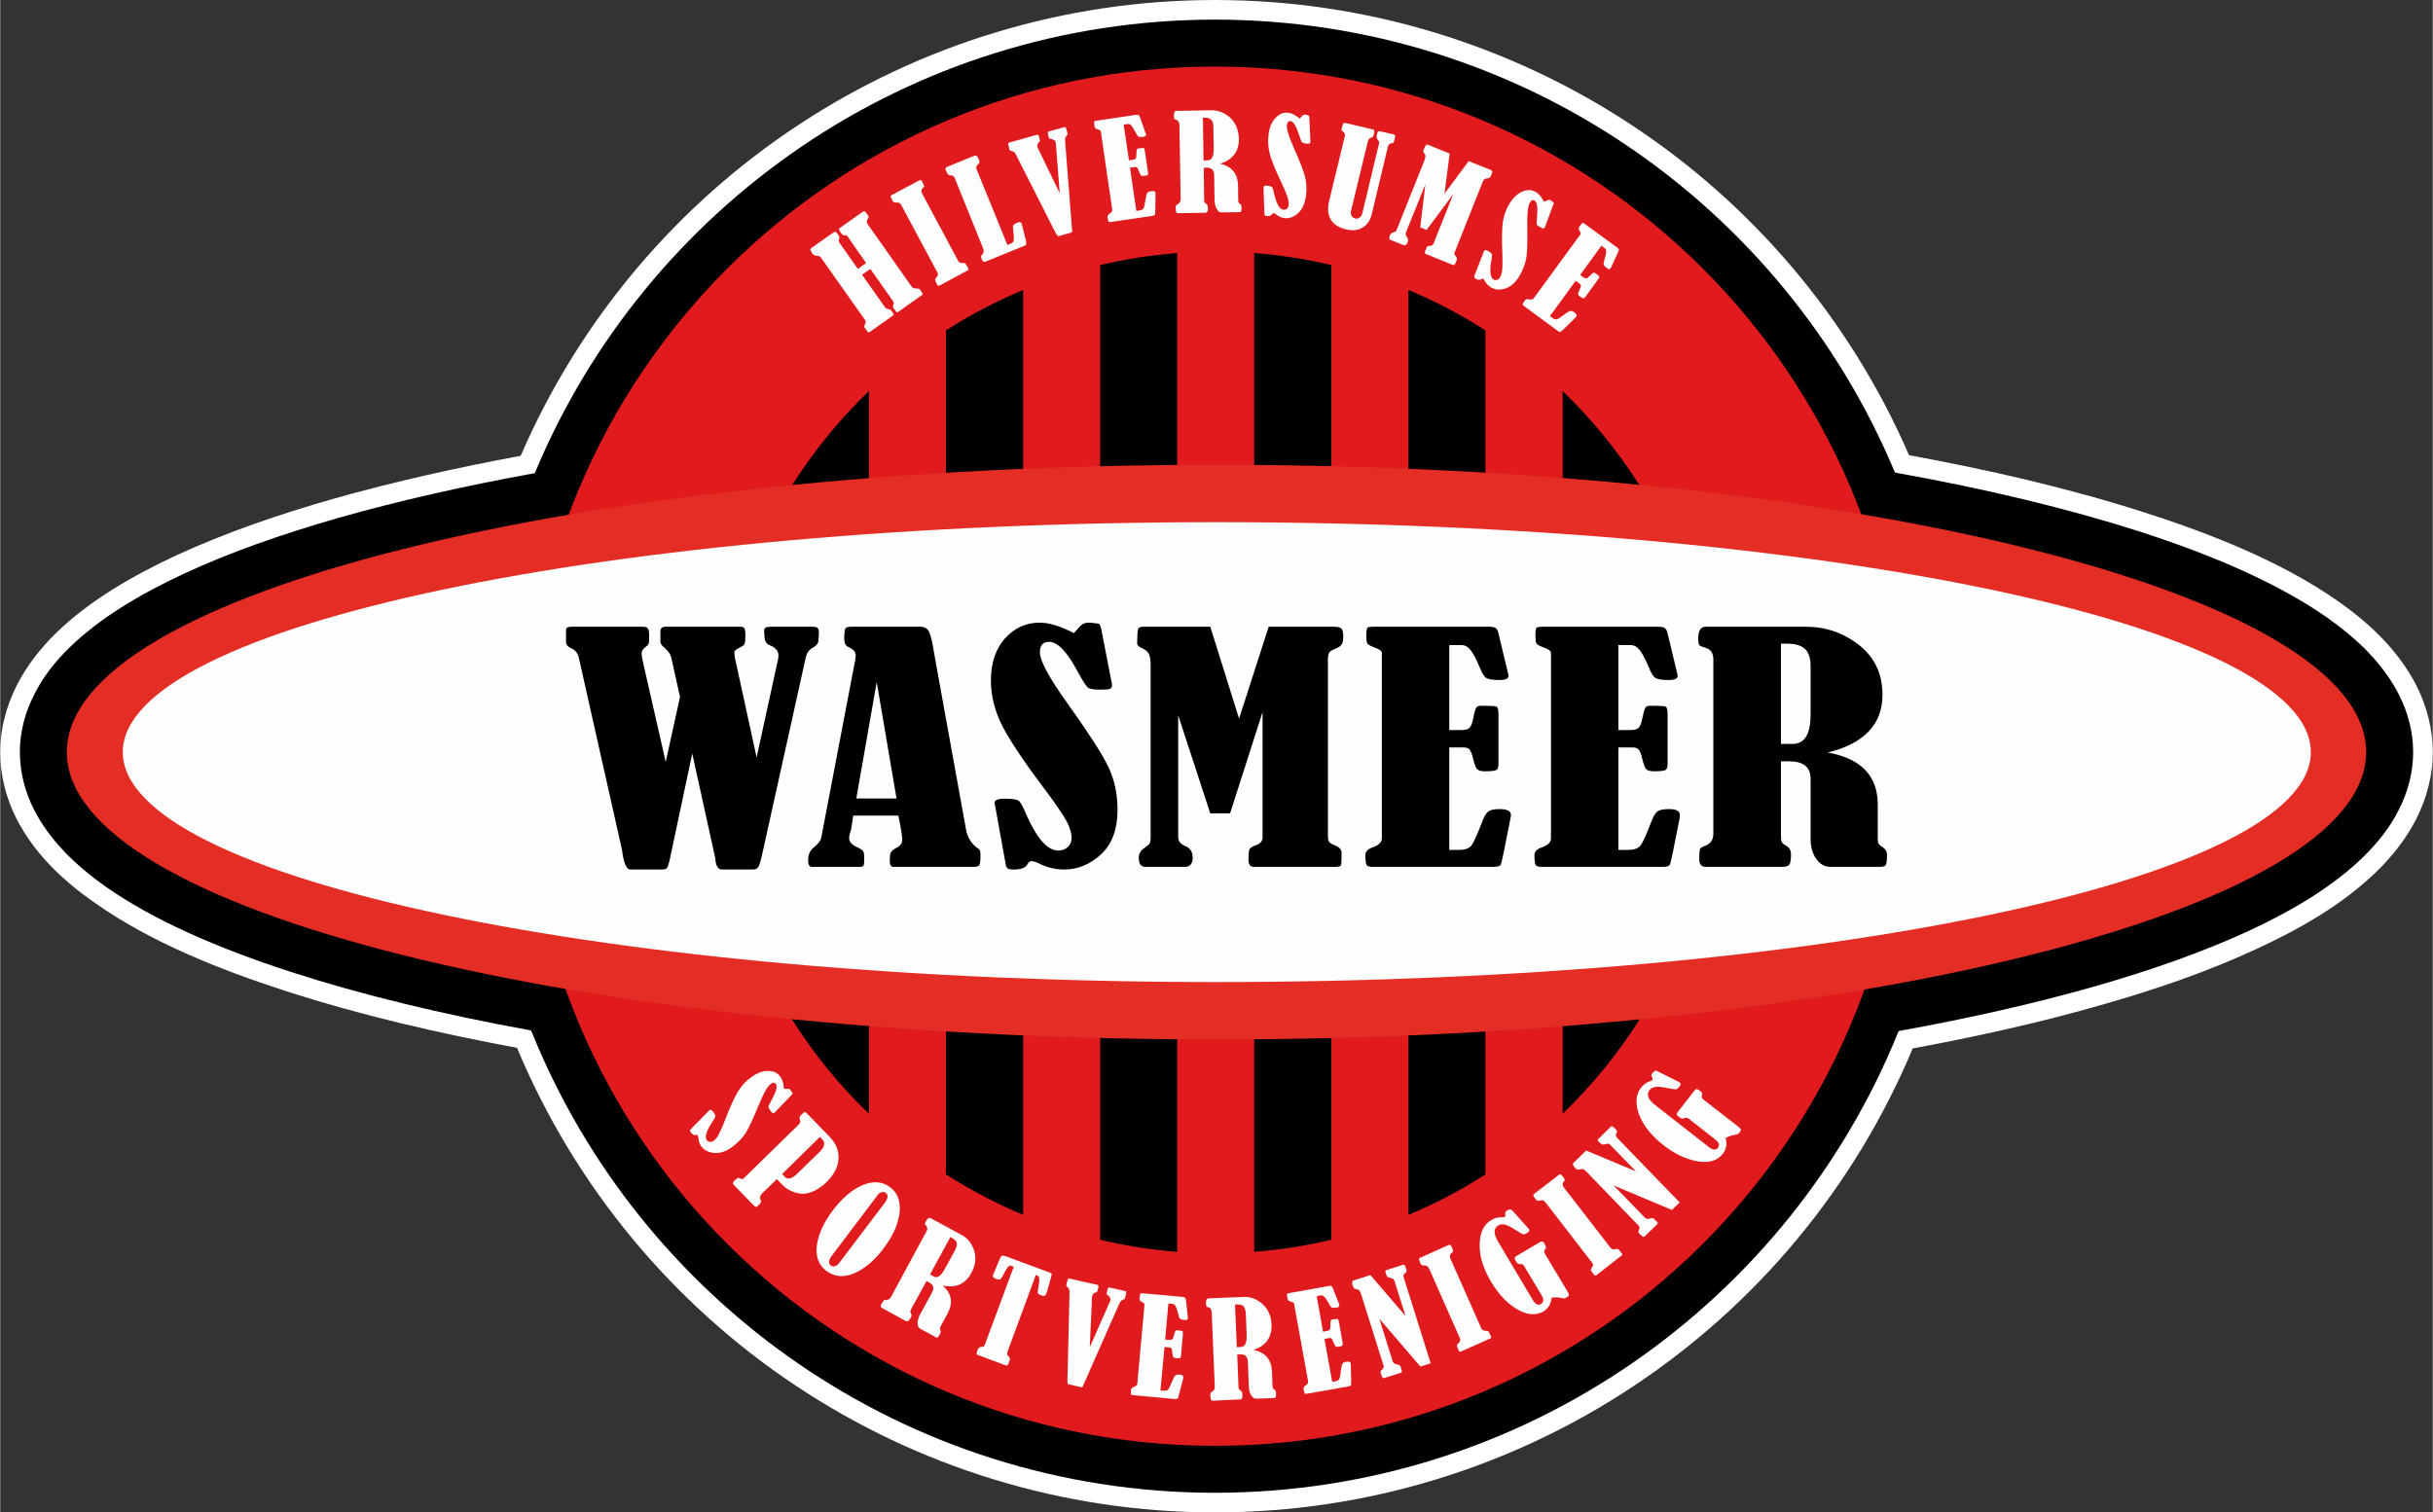
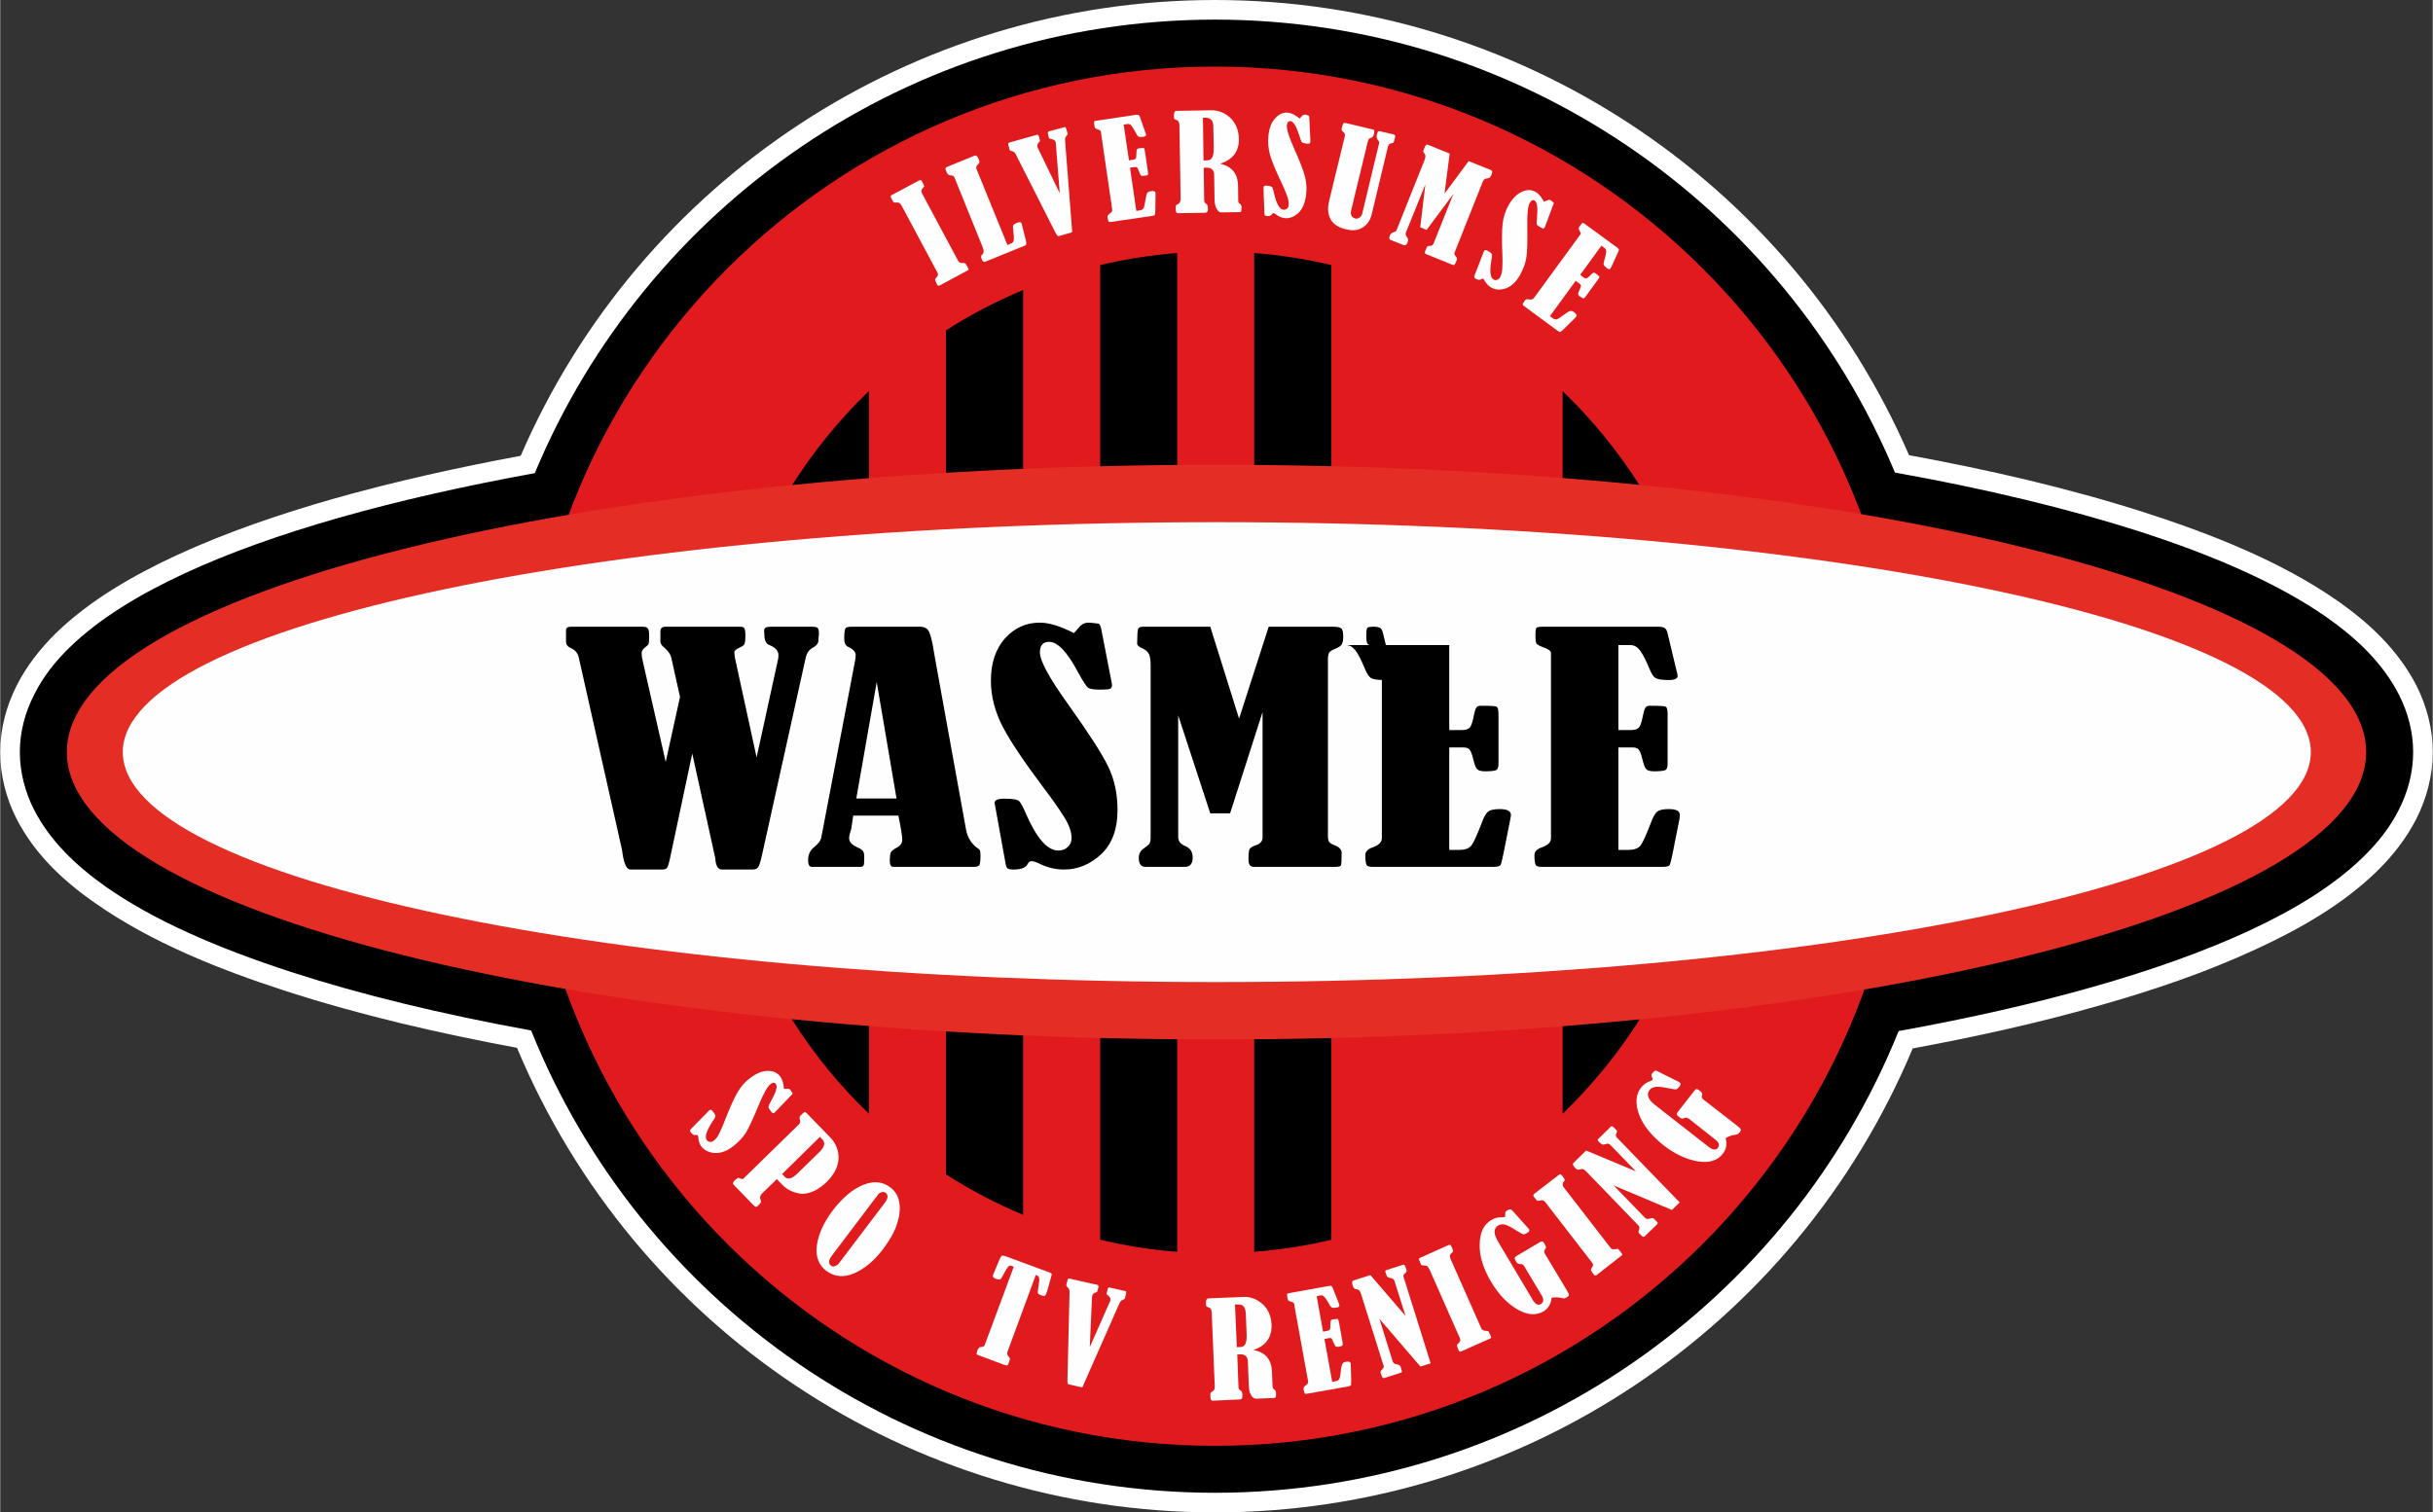
<svg xmlns="http://www.w3.org/2000/svg" xml:space="preserve" width="193px" height="120px" version="1.1" style="shape-rendering:geometricPrecision; text-rendering:geometricPrecision; image-rendering:optimizeQuality; fill-rule:evenodd; clip-rule:evenodd" viewBox="0 0 119.09 74.06">
  <rect x="0" y="0" width="119.09" height="74.06" fill="#333333" stroke="none" />
  <defs>
    <style type="text/css">
   
    .fil0 {fill:white}
    .fil1 {fill:black;fill-rule:nonzero}
    .fil2 {fill:#E11B1D;fill-rule:nonzero}
    .fil4 {fill:#E42D24;fill-rule:nonzero}
    .fil3 {fill:#FEFEFE;fill-rule:nonzero}
   
  </style>
  </defs>
  <g id="Laag_x0020_1">
    <path class="fil0" d="M25.3 51.31c-3.82,-0.71 -7.65,-1.59 -11.35,-2.79 -3.18,-1.03 -6.57,-2.37 -9.32,-4.31 -1.57,-1.09 -2.96,-2.41 -3.84,-4.13 -0.51,-1.01 -0.79,-2.12 -0.79,-3.25 0,-1.13 0.29,-2.24 0.8,-3.25 0.49,-0.97 1.16,-1.82 1.93,-2.58 1.67,-1.62 3.78,-2.82 5.88,-3.8 2.47,-1.14 5.1,-2.03 7.72,-2.78 3.01,-0.85 6.08,-1.53 9.15,-2.1 5.85,-13.52 19.19,-22.32 33.99,-22.32 14.79,0 28.12,8.79 33.98,22.29 3.87,0.71 7.77,1.6 11.52,2.8 3.22,1.04 6.66,2.38 9.44,4.32 1.58,1.1 2.99,2.43 3.88,4.16 0.51,1.01 0.8,2.13 0.8,3.26 0,1.13 -0.29,2.25 -0.8,3.26 -0.49,0.96 -1.16,1.82 -1.93,2.57 -1.67,1.63 -3.78,2.83 -5.88,3.8 -2.47,1.15 -5.1,2.04 -7.72,2.78 -3,0.86 -6.06,1.53 -9.13,2.1 -5.75,13.73 -19.2,22.72 -34.16,22.72 -14.97,0 -28.42,-9 -34.17,-22.75zm5.58 -24.96l-0.66 1.75 -1.85 0.32c-4.13,0.7 -8.34,1.61 -12.34,2.9 -1.52,0.49 -3.04,1.05 -4.5,1.71 -1.07,0.49 -2.17,1.06 -3.14,1.74 -0.56,0.38 -1.47,1.12 -1.78,1.74 -0.05,0.1 -0.1,0.22 -0.1,0.32 0,0.11 0.05,0.21 0.1,0.32 0.15,0.3 0.43,0.61 0.67,0.85 1.04,1.03 2.71,1.92 4.03,2.53 2.29,1.07 4.77,1.88 7.2,2.56 3.19,0.88 6.45,1.57 9.71,2.13l1.88 0.32 0.64 1.79c4.34,12.11 15.83,20.22 28.73,20.22 12.89,0 24.38,-8.1 28.73,-20.19l0.64 -1.79 1.87 -0.32c4.14,-0.71 8.34,-1.61 12.35,-2.9 1.52,-0.49 3.04,-1.05 4.5,-1.72 1.07,-0.49 2.17,-1.05 3.14,-1.73 0.56,-0.39 1.47,-1.12 1.78,-1.75 0.04,-0.09 0.1,-0.21 0.1,-0.32 0,-0.11 -0.05,-0.22 -0.1,-0.32 -0.15,-0.3 -0.44,-0.62 -0.68,-0.86 -1.07,-1.04 -2.76,-1.94 -4.1,-2.56 -2.32,-1.07 -4.84,-1.88 -7.3,-2.56 -3.23,-0.89 -6.54,-1.58 -9.84,-2.14l-1.85 -0.32 -0.65 -1.75c-4.46,-11.89 -15.85,-19.81 -28.59,-19.81l-0.01 0c-12.74,0 -24.13,7.93 -28.58,19.84z" />
    <path class="fil1" d="M29.97 26.01l-0.46 1.23 -1.3 0.23c-4.78,0.81 -9,1.81 -12.47,2.93 -3.47,1.11 -6.19,2.37 -7.91,3.58 -1.15,0.8 -1.82,1.57 -2.08,2.1 -0.16,0.31 -0.2,0.54 -0.2,0.75 0,0.22 0.04,0.44 0.2,0.75 0.15,0.3 0.42,0.68 0.85,1.1 0.85,0.85 2.32,1.81 4.3,2.73 3.96,1.84 9.92,3.52 17.16,4.76l1.32 0.23 0.45 1.26c4.36,12.15 15.98,20.85 29.64,20.85 13.65,0 25.26,-8.69 29.63,-20.83l0.45 -1.26 1.32 -0.22c4.79,-0.82 9.01,-1.82 12.48,-2.93 3.47,-1.12 6.19,-2.37 7.91,-3.58 1.15,-0.8 1.82,-1.57 2.08,-2.11 0.16,-0.31 0.2,-0.53 0.2,-0.75 0,-0.21 -0.04,-0.44 -0.2,-0.75 -0.16,-0.31 -0.43,-0.69 -0.87,-1.12 -0.87,-0.85 -2.36,-1.82 -4.36,-2.74 -4.02,-1.86 -10.06,-3.54 -17.39,-4.78l-1.3 -0.22 -0.46 -1.24c-4.48,-11.93 -15.99,-20.44 -29.49,-20.43l-0.01 0c-13.5,0 -25.02,8.51 -29.49,20.46zm-3.98 24.45c-4.4,-0.8 -8.35,-1.76 -11.74,-2.86 -3.72,-1.21 -6.77,-2.56 -9.07,-4.17 -1.53,-1.08 -2.76,-2.29 -3.53,-3.79 -0.43,-0.85 -0.69,-1.82 -0.69,-2.81 0,-0.99 0.26,-1.96 0.7,-2.81 0.43,-0.87 1.03,-1.63 1.75,-2.33 1.43,-1.38 3.31,-2.54 5.61,-3.61 4.32,-2 10.16,-3.64 17.15,-4.91 5.43,-13.04 18.29,-22.2 33.3,-22.21 15,0.01 27.86,9.16 33.29,22.18 4.47,0.8 8.48,1.77 11.92,2.87 3.76,1.21 6.85,2.58 9.18,4.19 1.55,1.09 2.79,2.29 3.57,3.81 0.44,0.86 0.7,1.83 0.7,2.82 0,0.99 -0.26,1.96 -0.7,2.82 -0.43,0.86 -1.03,1.62 -1.75,2.32 -1.43,1.39 -3.31,2.55 -5.61,3.62 -4.32,1.99 -10.16,3.64 -17.13,4.9 -5.34,13.25 -18.31,22.6 -33.47,22.61 -15.17,-0.01 -28.15,-9.37 -33.48,-22.64z" />
    <path class="fil2" d="M93.25 37.03c0,18.65 -15.13,33.77 -33.78,33.77 -18.65,0 -33.77,-15.12 -33.77,-33.77 0,-18.65 15.12,-33.77 33.77,-33.77 18.65,0 33.78,15.12 33.78,33.77z" />
-     <path class="fil3" d="M41.99 13.17l0.4 -0.29 -0.89 -1.28c-0.03,-0.04 -0.06,-0.06 -0.07,-0.07 -0.02,-0.01 -0.05,-0.01 -0.1,-0.01 -0.05,0.01 -0.1,-0.02 -0.16,-0.1 -0.06,-0.09 -0.1,-0.15 -0.11,-0.18 0,-0.03 0.01,-0.06 0.05,-0.08l1.1 -0.78c0.05,-0.03 0.09,-0.05 0.11,-0.03 0.02,0.01 0.07,0.06 0.14,0.16 0.04,0.06 0.06,0.1 0.05,0.12 0,0.01 -0.02,0.06 -0.06,0.13 -0.03,0.08 -0.03,0.15 0.02,0.22l2.14 3.04c0.06,0.08 0.14,0.11 0.24,0.11 0.09,-0.01 0.14,0.01 0.17,0.04l0.11 0.16c0.02,0.03 0.03,0.06 0.03,0.08 0,0.01 -0.03,0.04 -0.08,0.07l-1.1 0.78c-0.04,0.03 -0.07,0.04 -0.09,0.03 -0.01,-0.01 -0.06,-0.06 -0.14,-0.18 -0.04,-0.05 -0.05,-0.11 -0.03,-0.18 0.03,-0.07 0.03,-0.13 -0.01,-0.18l-1.11 -1.58 -0.41 0.28 1.13 1.6c0.04,0.05 0.09,0.08 0.15,0.08 0.07,0.01 0.13,0.04 0.18,0.11 0.06,0.09 0.09,0.14 0.09,0.16 0,0.02 -0.02,0.04 -0.05,0.06l-1.11 0.79c-0.04,0.02 -0.06,0.03 -0.08,0.02 -0.02,-0.01 -0.07,-0.06 -0.14,-0.17 -0.04,-0.05 -0.05,-0.08 -0.06,-0.1 0,-0.02 0.01,-0.06 0.03,-0.11 0.05,-0.09 0.05,-0.16 0.01,-0.22l-2.17 -3.07c-0.03,-0.05 -0.09,-0.07 -0.19,-0.07 -0.09,0 -0.17,-0.05 -0.23,-0.13 -0.06,-0.09 -0.09,-0.15 -0.09,-0.18 0,-0.03 0.03,-0.06 0.07,-0.09l1.04 -0.73c0.05,-0.04 0.09,-0.05 0.12,-0.05 0.02,0.01 0.06,0.04 0.1,0.1l0.08 0.12c0.02,0.03 0.02,0.07 0,0.12 -0.03,0.07 -0.03,0.13 0.02,0.2l0.9 1.28z" />
    <path class="fil3" d="M43.69 9.83l-0.08 -0.15c-0.03,-0.05 -0.02,-0.1 0.04,-0.13l1.31 -0.7c0.05,-0.03 0.09,-0.04 0.11,-0.03 0.02,0 0.05,0.04 0.08,0.1 0.05,0.1 0.08,0.16 0.08,0.19 0.01,0.03 -0.01,0.05 -0.04,0.08 -0.1,0.08 -0.12,0.18 -0.05,0.3l1.76 3.29c0.03,0.07 0.11,0.1 0.21,0.1 0.07,0 0.11,0 0.13,0.02 0.02,0.01 0.05,0.04 0.07,0.09l0.06 0.11c0.03,0.06 0.04,0.09 0.04,0.11 -0.01,0.01 -0.04,0.03 -0.08,0.05l-1.34 0.72c-0.05,0.02 -0.08,0.02 -0.11,-0.02 -0.07,-0.13 -0.1,-0.22 -0.11,-0.25 -0.01,-0.03 0.01,-0.07 0.06,-0.12 0.08,-0.08 0.1,-0.16 0.06,-0.23l-1.74 -3.25c-0.04,-0.08 -0.08,-0.13 -0.12,-0.16 -0.04,-0.03 -0.09,-0.04 -0.17,-0.03 -0.06,0 -0.09,0 -0.11,-0.01 -0.02,-0.01 -0.04,-0.04 -0.06,-0.08z" />
    <path class="fil3" d="M49.31 12l0.16 -0.07c0.09,-0.03 0.14,-0.09 0.15,-0.17 0.01,-0.09 0,-0.26 -0.03,-0.53 -0.02,-0.11 -0.01,-0.17 0.01,-0.21 0.03,-0.03 0.08,-0.06 0.15,-0.1 0.09,-0.03 0.15,-0.05 0.18,-0.04 0.03,0 0.05,0.02 0.07,0.06 0.01,0.03 0.02,0.07 0.04,0.14l0.18 0.73c0.01,0.07 0.02,0.12 0.01,0.15 -0.01,0.03 -0.04,0.06 -0.1,0.08l-1.89 0.77c-0.08,0.04 -0.14,0 -0.18,-0.1 -0.03,-0.07 -0.05,-0.13 -0.04,-0.15 0,-0.03 0.01,-0.05 0.04,-0.08 0.1,-0.08 0.11,-0.2 0.04,-0.37l-1.38 -3.41c-0.03,-0.07 -0.09,-0.11 -0.17,-0.11 -0.07,0 -0.12,-0.02 -0.14,-0.04 -0.03,-0.03 -0.06,-0.07 -0.09,-0.15 -0.03,-0.08 -0.05,-0.13 -0.04,-0.16 0,-0.02 0.03,-0.05 0.08,-0.07l1.32 -0.54c0.05,-0.02 0.09,-0.02 0.12,0 0.03,0.02 0.06,0.08 0.11,0.18 0.02,0.06 0.03,0.11 0.03,0.14 0,0.02 -0.03,0.06 -0.07,0.1 -0.09,0.07 -0.11,0.15 -0.07,0.24l1.51 3.71z" />
    <path class="fil3" d="M51.87 9.46l-0.19 -2.43c0,-0.02 0,-0.04 -0.01,-0.07 -0.02,-0.08 -0.09,-0.13 -0.21,-0.15 -0.07,-0.01 -0.11,-0.03 -0.12,-0.06 0,-0.01 0,-0.03 -0.01,-0.04l-0.01 -0.05c-0.02,-0.09 -0.04,-0.15 -0.03,-0.17 0,-0.03 0.02,-0.04 0.06,-0.06l0.74 -0.2c0.03,-0.01 0.06,-0.01 0.07,0.01 0.01,0.01 0.03,0.06 0.05,0.14 0.03,0.09 0.04,0.15 0.04,0.17 0,0.03 0,0.05 -0.02,0.07 -0.05,0.06 -0.08,0.1 -0.09,0.13 -0.01,0.04 -0.01,0.12 0,0.24l0.32 4.1 0.02 0.25c0,0.02 -0.02,0.04 -0.05,0.05l-0.6 0.17c-0.03,0.01 -0.05,0 -0.07,-0.02 -0.02,-0.02 -0.07,-0.09 -0.13,-0.21l-1.9 -3.75c-0.04,-0.1 -0.11,-0.16 -0.2,-0.18 -0.05,-0.01 -0.08,-0.02 -0.09,-0.03 -0.01,-0.01 -0.03,-0.04 -0.04,-0.08 0,-0.02 0,-0.03 -0.01,-0.04 0,-0.03 0,-0.05 -0.01,-0.07 0,-0.01 -0.01,-0.02 -0.01,-0.04l-0.02 -0.04c-0.01,-0.06 0,-0.1 0.05,-0.12l1.36 -0.38c0.04,-0.01 0.08,0.02 0.1,0.11 0,0 0.01,0.06 0.04,0.17 0.01,0.03 -0.01,0.05 -0.04,0.08 -0.08,0.07 -0.1,0.15 -0.08,0.24 0.01,0.02 0.02,0.05 0.03,0.07l1.06 2.19z" />
    <path class="fil3" d="M55 6.1l0.26 1.75 0.21 -0.03c0.05,-0.01 0.09,-0.03 0.12,-0.05 0.02,-0.03 0.03,-0.09 0.03,-0.17 0.01,-0.15 0.01,-0.24 0.02,-0.27 0.02,-0.03 0.04,-0.05 0.07,-0.06 0.16,-0.02 0.25,-0.03 0.28,-0.02 0.02,0.01 0.04,0.06 0.05,0.15l0.15 1.03c0.01,0.06 0.01,0.1 -0.01,0.13 -0.02,0.02 -0.08,0.04 -0.18,0.05 -0.07,0.01 -0.12,0.01 -0.15,-0.02 -0.03,-0.02 -0.06,-0.09 -0.1,-0.2 -0.04,-0.11 -0.07,-0.17 -0.1,-0.19 -0.02,-0.02 -0.06,-0.03 -0.1,-0.02l-0.24 0.03 0.31 2.12 0.16 -0.03c0.1,-0.01 0.17,-0.05 0.2,-0.11 0.03,-0.06 0.06,-0.24 0.11,-0.52 0.02,-0.11 0.04,-0.19 0.07,-0.23 0.04,-0.04 0.1,-0.07 0.19,-0.08 0.13,-0.02 0.2,0.01 0.21,0.09 0,0.03 0,0.06 0,0.11l-0.01 0.71c0,0.13 -0.01,0.21 -0.02,0.24 -0.01,0.03 -0.05,0.05 -0.12,0.06l-2.04 0.3c-0.05,0.01 -0.09,0 -0.11,-0.02 -0.01,-0.02 -0.03,-0.09 -0.05,-0.2 -0.01,-0.07 0.02,-0.13 0.09,-0.18 0.11,-0.06 0.15,-0.13 0.14,-0.21l-0.56 -3.83c-0.01,-0.04 -0.06,-0.07 -0.16,-0.1 -0.06,-0.02 -0.1,-0.04 -0.12,-0.06 -0.01,-0.02 -0.03,-0.08 -0.04,-0.17 -0.01,-0.08 -0.01,-0.13 0,-0.15 0.01,-0.02 0.04,-0.03 0.1,-0.04l1.96 -0.29c0.05,0 0.08,0 0.11,0.01 0.02,0.01 0.05,0.05 0.07,0.11l0.27 0.77c0.02,0.04 0.02,0.07 0.03,0.08 0,0.06 -0.04,0.09 -0.14,0.11 -0.11,0.01 -0.19,0.01 -0.23,-0.01 -0.04,-0.02 -0.08,-0.08 -0.13,-0.18 -0.09,-0.17 -0.17,-0.29 -0.22,-0.36 -0.06,-0.06 -0.12,-0.09 -0.17,-0.08l-0.21 0.03z" />
    <path class="fil3" d="M58.88 5.77l0.03 2.09 0.2 -0.01c0.21,0 0.31,-0.21 0.3,-0.62l-0.02 -1c0,-0.17 -0.03,-0.29 -0.1,-0.36 -0.07,-0.07 -0.17,-0.11 -0.31,-0.11l-0.1 0.01zm0.04 2.45l0.02 1.53c0,0.08 0.01,0.13 0.02,0.15 0.01,0.03 0.03,0.05 0.08,0.08 0.05,0.03 0.08,0.09 0.08,0.17 0.01,0.12 0,0.2 -0.03,0.22 -0.02,0.03 -0.06,0.05 -0.11,0.05l-1.31 0.02c-0.08,0 -0.12,-0.05 -0.12,-0.16 0,-0.1 0,-0.17 0.01,-0.2 0,-0.03 0.02,-0.05 0.06,-0.06 0.11,-0.05 0.17,-0.14 0.17,-0.27l-0.06 -3.64c-0.01,-0.13 -0.06,-0.22 -0.16,-0.24 -0.05,-0.02 -0.08,-0.03 -0.09,-0.05 -0.01,-0.02 -0.02,-0.06 -0.02,-0.15 0,-0.16 0.04,-0.24 0.12,-0.24l1.72 -0.03c0.34,0 0.65,0.12 0.92,0.37 0.27,0.26 0.41,0.6 0.42,1.03 0.01,0.62 -0.3,1.02 -0.92,1.22 0.57,0.12 0.87,0.48 0.88,1.08l0.01 0.73c0,0.07 0.02,0.11 0.07,0.14 0.06,0.04 0.09,0.09 0.09,0.17 0,0.12 -0.01,0.19 -0.02,0.22 -0.01,0.02 -0.05,0.03 -0.12,0.03l-0.83 0.01c-0.1,0.01 -0.18,-0.05 -0.24,-0.16 -0.07,-0.11 -0.1,-0.25 -0.11,-0.42l-0.02 -1.25c0,-0.24 -0.13,-0.36 -0.37,-0.36l-0.14 0.01z" />
    <path class="fil3" d="M63.61 5.8c0.02,-0.01 0.06,-0.05 0.12,-0.12 0.05,-0.05 0.1,-0.07 0.16,-0.07 0.02,0.01 0.07,0.02 0.17,0.05 0.02,0.02 0.03,0.06 0.03,0.13l0.05 1.07c0,0.05 0,0.09 0,0.1 -0.01,0.03 -0.02,0.06 -0.05,0.07 -0.02,0.01 -0.08,0.01 -0.17,0 -0.1,-0.02 -0.17,-0.04 -0.2,-0.07 -0.02,-0.03 -0.07,-0.15 -0.13,-0.35 -0.14,-0.44 -0.28,-0.66 -0.42,-0.68 -0.1,-0.01 -0.16,0.06 -0.18,0.2 -0.02,0.18 0.09,0.55 0.34,1.11 0.29,0.64 0.47,1.11 0.54,1.39 0.08,0.28 0.1,0.59 0.06,0.93 -0.05,0.39 -0.18,0.69 -0.39,0.88 -0.21,0.19 -0.44,0.27 -0.67,0.24 -0.15,-0.02 -0.29,-0.08 -0.41,-0.18 -0.05,-0.04 -0.09,-0.06 -0.13,-0.06 -0.02,0 -0.05,0.01 -0.07,0.05 -0.04,0.07 -0.12,0.1 -0.25,0.09 -0.05,-0.01 -0.08,-0.02 -0.1,-0.04 -0.01,-0.01 -0.02,-0.06 -0.02,-0.12l-0.04 -1.05c0,-0.13 0,-0.2 0,-0.21 0.01,-0.06 0.06,-0.08 0.17,-0.07 0.15,0.02 0.24,0.05 0.26,0.09 0.02,0.04 0.05,0.14 0.08,0.28 0.12,0.52 0.27,0.79 0.46,0.81 0.06,0.01 0.12,-0.01 0.17,-0.05 0.05,-0.04 0.08,-0.1 0.09,-0.18 0.01,-0.13 -0.02,-0.29 -0.09,-0.48 -0.07,-0.18 -0.16,-0.4 -0.27,-0.63 -0.27,-0.56 -0.45,-1 -0.55,-1.33 -0.09,-0.33 -0.12,-0.65 -0.08,-0.98 0.04,-0.36 0.15,-0.65 0.34,-0.84 0.19,-0.2 0.39,-0.29 0.63,-0.26 0.16,0.02 0.34,0.11 0.55,0.28z" />
    <path class="fil3" d="M65.89 6.03l1.31 0.31c0.04,0.01 0.07,0.03 0.07,0.05 0.01,0.02 0,0.08 -0.02,0.18 -0.02,0.1 -0.07,0.16 -0.14,0.18 -0.05,0.01 -0.08,0.03 -0.1,0.05 -0.02,0.02 -0.04,0.07 -0.06,0.14l-0.82 3.39c-0.02,0.09 -0.01,0.17 0.03,0.24 0.04,0.07 0.1,0.11 0.18,0.13 0.07,0.02 0.14,0 0.21,-0.05 0.07,-0.05 0.11,-0.11 0.13,-0.19l0.81 -3.38c0.02,-0.06 0.02,-0.1 0.02,-0.13 -0.01,-0.02 -0.03,-0.06 -0.07,-0.1 -0.05,-0.07 -0.07,-0.16 -0.04,-0.27 0.02,-0.09 0.04,-0.13 0.07,-0.15 0.02,-0.01 0.05,-0.01 0.09,0l0.65 0.15c0.07,0.02 0.1,0.07 0.08,0.14l-0.04 0.14c-0.01,0.07 -0.03,0.11 -0.04,0.12 -0.01,0.02 -0.04,0.03 -0.08,0.03 -0.1,0.01 -0.16,0.07 -0.19,0.16l-0.79 3.3c-0.07,0.31 -0.22,0.53 -0.45,0.67 -0.22,0.14 -0.49,0.17 -0.81,0.09 -0.36,-0.08 -0.61,-0.24 -0.75,-0.48 -0.14,-0.24 -0.17,-0.54 -0.08,-0.91l0.77 -3.18c0.02,-0.08 -0.01,-0.15 -0.09,-0.21 -0.04,-0.04 -0.06,-0.06 -0.07,-0.08 0,-0.02 0,-0.06 0.01,-0.11 0.03,-0.12 0.06,-0.19 0.08,-0.22 0.02,-0.02 0.06,-0.03 0.13,-0.01z" />
    <path class="fil3" d="M71.89 7.89l1.02 0.41c0.07,0.02 0.11,0.05 0.13,0.08 0.01,0.03 0,0.09 -0.03,0.17 -0.03,0.07 -0.06,0.12 -0.09,0.15 -0.02,0.02 -0.07,0.03 -0.14,0.04 -0.06,0 -0.1,0.02 -0.12,0.04 -0.03,0.02 -0.05,0.06 -0.08,0.12l-1.36 3.42c-0.02,0.05 -0.03,0.09 -0.03,0.12 0,0.02 0.02,0.06 0.07,0.11 0.05,0.06 0.07,0.12 0.05,0.18 -0.06,0.15 -0.1,0.23 -0.12,0.24 -0.01,0.02 -0.05,0.01 -0.11,-0.01l-1.28 -0.52c-0.06,-0.02 -0.07,-0.08 -0.03,-0.17 0.03,-0.08 0.06,-0.14 0.08,-0.18 0.02,-0.03 0.07,-0.05 0.15,-0.05 0.08,0 0.14,-0.04 0.17,-0.11l0.97 -2.43 -1.31 1.76 -0.31 -0.13 0.25 -2.1 -0.95 2.35c-0.03,0.08 -0.01,0.15 0.04,0.22 0.07,0.07 0.08,0.16 0.04,0.27 -0.05,0.12 -0.12,0.17 -0.2,0.13l-0.63 -0.25c-0.07,-0.02 -0.08,-0.1 -0.04,-0.21 0.04,-0.09 0.09,-0.14 0.17,-0.16 0.06,-0.02 0.1,-0.04 0.12,-0.05 0.02,-0.02 0.04,-0.06 0.06,-0.11l1.33 -3.33c0.04,-0.09 0.06,-0.17 0.06,-0.22 0.01,-0.06 -0.01,-0.11 -0.05,-0.16 -0.05,-0.06 -0.07,-0.1 -0.05,-0.13l0.05 -0.13c0.04,-0.08 0.07,-0.14 0.09,-0.16 0.02,-0.01 0.05,-0.02 0.09,0l1.06 0.43 -0.25 1.96 1.18 -1.59z" />
    <path class="fil3" d="M75.58 9.88c0.01,-0.01 0.07,-0.03 0.16,-0.07 0.06,-0.03 0.11,-0.03 0.17,0 0.01,0.01 0.06,0.04 0.14,0.11 0.01,0.02 0,0.07 -0.03,0.13l-0.37 1c-0.02,0.05 -0.03,0.08 -0.04,0.09 -0.02,0.04 -0.04,0.05 -0.06,0.05 -0.03,0 -0.08,-0.02 -0.16,-0.07 -0.1,-0.05 -0.15,-0.09 -0.16,-0.13 -0.02,-0.04 -0.01,-0.17 0.01,-0.38 0.04,-0.45 0,-0.72 -0.12,-0.79 -0.09,-0.05 -0.17,-0.01 -0.24,0.12 -0.09,0.15 -0.13,0.54 -0.12,1.15 0.01,0.7 0,1.2 -0.04,1.49 -0.04,0.29 -0.15,0.58 -0.31,0.88 -0.2,0.35 -0.43,0.56 -0.7,0.66 -0.27,0.09 -0.51,0.08 -0.71,-0.04 -0.13,-0.07 -0.24,-0.18 -0.32,-0.32 -0.03,-0.06 -0.05,-0.09 -0.08,-0.11 -0.03,-0.01 -0.05,-0.01 -0.09,0.02 -0.06,0.05 -0.15,0.05 -0.27,-0.02 -0.04,-0.02 -0.06,-0.04 -0.07,-0.07 -0.01,-0.02 0,-0.06 0.02,-0.12l0.38 -0.98c0.05,-0.12 0.07,-0.19 0.08,-0.2 0.03,-0.05 0.09,-0.05 0.18,0.01 0.13,0.07 0.2,0.13 0.2,0.18 0.01,0.05 0,0.14 -0.03,0.29 -0.09,0.53 -0.05,0.84 0.11,0.93 0.06,0.03 0.12,0.04 0.18,0.01 0.06,-0.02 0.11,-0.06 0.14,-0.13 0.07,-0.11 0.1,-0.27 0.11,-0.47 0.01,-0.2 0.01,-0.43 0,-0.69 -0.03,-0.62 -0.02,-1.1 0.01,-1.44 0.04,-0.34 0.14,-0.65 0.3,-0.93 0.18,-0.32 0.4,-0.54 0.65,-0.65 0.25,-0.11 0.47,-0.11 0.67,0.01 0.15,0.08 0.28,0.24 0.41,0.48z" />
    <path class="fil3" d="M78.39 12.03l-1.04 1.43 0.17 0.13c0.04,0.03 0.08,0.04 0.12,0.04 0.04,0 0.09,-0.03 0.15,-0.09 0.1,-0.11 0.17,-0.17 0.2,-0.18 0.03,-0.01 0.06,-0.01 0.09,0.01 0.13,0.09 0.2,0.16 0.21,0.18 0.01,0.02 -0.02,0.07 -0.07,0.14l-0.61 0.84c-0.04,0.05 -0.07,0.08 -0.1,0.08 -0.03,0 -0.08,-0.03 -0.17,-0.09 -0.06,-0.04 -0.09,-0.08 -0.09,-0.11 -0.01,-0.04 0.02,-0.11 0.07,-0.22 0.05,-0.1 0.07,-0.17 0.07,-0.2 -0.01,-0.04 -0.03,-0.07 -0.06,-0.09l-0.2 -0.15 -1.26 1.73 0.13 0.1c0.08,0.06 0.16,0.07 0.22,0.05 0.06,-0.02 0.21,-0.12 0.44,-0.29 0.09,-0.07 0.17,-0.11 0.22,-0.11 0.05,-0.01 0.11,0.01 0.19,0.07 0.1,0.08 0.13,0.15 0.08,0.21 -0.01,0.02 -0.04,0.05 -0.07,0.08l-0.51 0.5c-0.1,0.1 -0.16,0.15 -0.18,0.16 -0.03,0.01 -0.07,0 -0.13,-0.04l-1.67 -1.23c-0.04,-0.03 -0.06,-0.06 -0.05,-0.08 0,-0.03 0.03,-0.09 0.1,-0.18 0.04,-0.06 0.1,-0.08 0.18,-0.06 0.12,0.02 0.21,0.01 0.26,-0.06l2.28 -3.12c0.03,-0.04 0.01,-0.09 -0.04,-0.18 -0.03,-0.06 -0.05,-0.1 -0.04,-0.13 0,-0.02 0.03,-0.08 0.09,-0.15 0.05,-0.07 0.08,-0.1 0.1,-0.11 0.02,0 0.05,0.01 0.1,0.05l1.6 1.17c0.04,0.03 0.06,0.05 0.07,0.08 0.01,0.03 0,0.07 -0.03,0.13l-0.34 0.74c-0.02,0.04 -0.03,0.06 -0.04,0.07 -0.03,0.05 -0.09,0.04 -0.17,-0.02 -0.09,-0.07 -0.14,-0.12 -0.16,-0.16 -0.01,-0.05 0,-0.12 0.03,-0.22 0.06,-0.19 0.09,-0.33 0.09,-0.41 0.01,-0.09 -0.01,-0.15 -0.06,-0.18l-0.17 -0.13z" />
    <path class="fil3" d="M38.37 53.32c0.02,0 0.08,0 0.18,0 0.06,-0.01 0.12,0.02 0.15,0.07 0.01,0.01 0.04,0.06 0.09,0.15 0,0.03 -0.03,0.07 -0.08,0.11l-0.74 0.77c-0.04,0.04 -0.06,0.06 -0.07,0.07 -0.03,0.02 -0.06,0.03 -0.08,0.02 -0.02,-0.01 -0.06,-0.05 -0.12,-0.13 -0.06,-0.08 -0.09,-0.14 -0.09,-0.18 0,-0.04 0.06,-0.16 0.16,-0.35 0.22,-0.39 0.29,-0.65 0.2,-0.77 -0.06,-0.08 -0.15,-0.08 -0.26,0.01 -0.15,0.11 -0.34,0.45 -0.57,1.01 -0.27,0.65 -0.48,1.11 -0.63,1.36 -0.16,0.25 -0.37,0.47 -0.64,0.68 -0.31,0.24 -0.62,0.34 -0.9,0.32 -0.28,-0.02 -0.49,-0.13 -0.64,-0.31 -0.09,-0.12 -0.14,-0.26 -0.15,-0.43 -0.01,-0.06 -0.02,-0.1 -0.04,-0.13 -0.02,-0.02 -0.05,-0.02 -0.09,-0.01 -0.08,0.02 -0.16,-0.02 -0.24,-0.13 -0.03,-0.04 -0.04,-0.07 -0.04,-0.09 0,-0.02 0.03,-0.06 0.08,-0.11l0.73 -0.74c0.09,-0.1 0.14,-0.15 0.15,-0.15 0.05,-0.04 0.1,-0.01 0.17,0.08 0.09,0.11 0.13,0.2 0.11,0.24 -0.02,0.05 -0.06,0.13 -0.15,0.26 -0.29,0.44 -0.38,0.74 -0.27,0.89 0.04,0.05 0.09,0.08 0.16,0.09 0.07,0 0.13,-0.02 0.19,-0.07 0.1,-0.07 0.2,-0.2 0.28,-0.39 0.09,-0.18 0.18,-0.39 0.27,-0.63 0.23,-0.58 0.42,-1.02 0.59,-1.31 0.17,-0.3 0.38,-0.55 0.65,-0.74 0.29,-0.22 0.57,-0.34 0.85,-0.34 0.27,0 0.47,0.09 0.61,0.28 0.1,0.13 0.16,0.33 0.18,0.6z" />
    <path class="fil3" d="M40.13 55.67l-1.85 1.82 0.15 0.16c0.05,0.05 0.13,0.07 0.23,0.05 0.1,-0.01 0.21,-0.09 0.35,-0.22l1.11 -1.08c0.24,-0.24 0.29,-0.45 0.12,-0.61l-0.11 -0.12zm-2.11 2.07l-0.74 0.72c-0.08,0.09 -0.1,0.18 -0.06,0.28 0.02,0.05 0.03,0.09 0.02,0.13 -0.01,0.03 -0.04,0.08 -0.11,0.14 -0.05,0.06 -0.1,0.09 -0.13,0.09 -0.03,-0.01 -0.07,-0.03 -0.12,-0.08l-0.98 -1.01c-0.05,-0.05 -0.03,-0.12 0.06,-0.21 0.08,-0.07 0.13,-0.11 0.15,-0.12 0.02,-0.01 0.06,0 0.12,0.03 0.05,0.02 0.09,0.03 0.11,0.03 0.02,0 0.05,-0.02 0.08,-0.06l2.68 -2.62c0.07,-0.06 0.08,-0.15 0.04,-0.27 -0.02,-0.06 0,-0.11 0.04,-0.16l0.1 -0.1c0.05,-0.05 0.08,-0.07 0.11,-0.07 0.02,-0.01 0.05,0.01 0.09,0.05l1.11 1.14c0.32,0.32 0.47,0.69 0.45,1.09 -0.02,0.39 -0.21,0.77 -0.58,1.14 -0.21,0.2 -0.42,0.35 -0.64,0.45 -0.23,0.1 -0.42,0.14 -0.59,0.13 -0.16,-0.02 -0.33,-0.06 -0.49,-0.13 -0.17,-0.07 -0.32,-0.18 -0.45,-0.31l-0.27 -0.28z" />
    <path class="fil3" d="M43.32 58.88c0.15,-0.21 0.16,-0.36 0.03,-0.47 -0.05,-0.04 -0.12,-0.05 -0.2,-0.03 -0.08,0.02 -0.15,0.07 -0.2,0.15l-2.26 2.99c-0.07,0.1 -0.11,0.19 -0.11,0.27 0,0.08 0.03,0.14 0.08,0.18 0.06,0.05 0.13,0.06 0.21,0.03 0.08,-0.03 0.15,-0.08 0.2,-0.15l2.25 -2.97zm0.25 -0.74c0.24,0.18 0.39,0.42 0.44,0.72 0.06,0.3 0.03,0.64 -0.09,1.02 -0.11,0.39 -0.35,0.82 -0.7,1.29 -0.43,0.56 -0.9,0.96 -1.41,1.18 -0.51,0.22 -0.97,0.18 -1.37,-0.12 -0.37,-0.28 -0.53,-0.7 -0.46,-1.24 0.07,-0.54 0.33,-1.12 0.78,-1.72 0.47,-0.61 0.96,-1.03 1.47,-1.24 0.51,-0.21 0.96,-0.18 1.34,0.11z" />
-     <path class="fil3" d="M46.52 60.57l-1 1.84 0.18 0.1c0.18,0.1 0.36,-0.03 0.56,-0.4l0.48 -0.88c0.08,-0.15 0.11,-0.27 0.09,-0.36 -0.03,-0.1 -0.1,-0.18 -0.22,-0.24l-0.09 -0.06zm-1.17 2.16l-0.74 1.35c-0.03,0.07 -0.05,0.11 -0.05,0.14 -0.01,0.02 0,0.06 0.03,0.1 0.03,0.06 0.03,0.12 -0.01,0.2 -0.06,0.1 -0.11,0.16 -0.14,0.18 -0.03,0.01 -0.07,0 -0.12,-0.02l-1.15 -0.63c-0.07,-0.03 -0.08,-0.1 -0.03,-0.19 0.05,-0.09 0.09,-0.15 0.11,-0.17 0.02,-0.03 0.05,-0.04 0.08,-0.03 0.12,0.01 0.22,-0.04 0.28,-0.15l1.73 -3.2c0.07,-0.12 0.06,-0.21 -0.01,-0.29 -0.04,-0.03 -0.06,-0.06 -0.06,-0.08 0,-0.02 0.01,-0.07 0.05,-0.14 0.08,-0.14 0.16,-0.19 0.23,-0.15l1.51 0.82c0.3,0.16 0.51,0.42 0.62,0.77 0.11,0.35 0.07,0.72 -0.14,1.1 -0.29,0.54 -0.76,0.75 -1.4,0.61 0.44,0.39 0.52,0.84 0.24,1.37l-0.35 0.65c-0.03,0.05 -0.03,0.1 -0.01,0.15 0.03,0.06 0.03,0.13 -0.01,0.2 -0.05,0.1 -0.09,0.16 -0.12,0.17 -0.02,0.02 -0.06,0.01 -0.11,-0.02l-0.73 -0.4c-0.09,-0.05 -0.14,-0.13 -0.14,-0.26 0,-0.13 0.04,-0.27 0.11,-0.42l0.6 -1.1c0.12,-0.21 0.07,-0.38 -0.15,-0.49l-0.12 -0.07z" />
    <path class="fil3" d="M49.62 62.03l-0.14 -0.05c-0.04,-0.01 -0.09,0 -0.13,0.05 -0.05,0.05 -0.14,0.19 -0.26,0.43 -0.06,0.11 -0.1,0.17 -0.14,0.19 -0.04,0.01 -0.1,0.01 -0.19,-0.02 -0.09,-0.04 -0.14,-0.07 -0.15,-0.1 -0.02,-0.02 -0.02,-0.07 0.01,-0.13 0.01,-0.03 0.02,-0.07 0.04,-0.1l0.28 -0.67c0.04,-0.08 0.07,-0.12 0.1,-0.14 0.03,-0.01 0.1,0 0.19,0.03l2.14 0.79c0.06,0.02 0.09,0.04 0.1,0.07 0.01,0.02 0,0.08 -0.03,0.18l-0.17 0.61c-0.02,0.05 -0.03,0.1 -0.05,0.15 -0.02,0.06 -0.04,0.1 -0.07,0.12 -0.03,0.03 -0.08,0.03 -0.16,0 -0.1,-0.04 -0.16,-0.07 -0.18,-0.1 -0.02,-0.03 -0.02,-0.1 0,-0.21 0.03,-0.18 0.05,-0.33 0.06,-0.45 0,-0.12 -0.03,-0.19 -0.08,-0.21l-0.09 -0.04 -1.38 3.74c-0.04,0.11 -0.02,0.2 0.06,0.27 0.03,0.04 0.05,0.07 0.05,0.09 0,0.03 -0.01,0.09 -0.04,0.16 -0.03,0.1 -0.06,0.16 -0.09,0.17 -0.02,0.01 -0.06,0 -0.13,-0.02l-1.28 -0.48c-0.05,-0.01 -0.08,-0.04 -0.09,-0.06 0,-0.03 0.01,-0.08 0.04,-0.18 0.04,-0.1 0.1,-0.16 0.17,-0.16 0.07,0 0.11,-0.01 0.13,-0.03 0.03,-0.01 0.05,-0.05 0.07,-0.1l1.41 -3.8z" />
    <path class="fil3" d="M53.34 65.97l0.99 -2.24c0.01,-0.02 0.02,-0.04 0.02,-0.06 0.02,-0.08 -0.02,-0.16 -0.11,-0.23 -0.06,-0.04 -0.08,-0.08 -0.08,-0.11 0.01,-0.02 0.01,-0.03 0.02,-0.04l0.01 -0.05c0.02,-0.09 0.03,-0.15 0.05,-0.17 0.01,-0.02 0.04,-0.03 0.08,-0.02l0.75 0.17c0.03,0.01 0.05,0.02 0.05,0.04 0.01,0.02 0,0.07 -0.02,0.15 -0.02,0.1 -0.03,0.15 -0.04,0.18 -0.01,0.02 -0.03,0.03 -0.06,0.04 -0.07,0.03 -0.11,0.05 -0.14,0.08 -0.02,0.03 -0.06,0.09 -0.11,0.21l-1.66 3.76 -0.1 0.23c-0.01,0.02 -0.04,0.03 -0.07,0.02l-0.61 -0.14c-0.03,0 -0.05,-0.02 -0.05,-0.05 -0.01,-0.02 -0.02,-0.11 -0.01,-0.25l0.1 -4.2c0.01,-0.1 -0.02,-0.19 -0.09,-0.25 -0.04,-0.03 -0.06,-0.06 -0.06,-0.07 -0.01,-0.02 -0.01,-0.05 0,-0.09 0,-0.01 0.01,-0.03 0.01,-0.04 0.01,-0.02 0.02,-0.04 0.02,-0.06 0,-0.02 0.01,-0.03 0.01,-0.04l0.01 -0.05c0.01,-0.06 0.04,-0.09 0.09,-0.08l1.38 0.31c0.04,0.01 0.06,0.06 0.04,0.14 0,0 -0.02,0.06 -0.05,0.17 -0.01,0.03 -0.03,0.05 -0.07,0.06 -0.1,0.02 -0.16,0.08 -0.18,0.17 -0.01,0.02 -0.01,0.05 -0.01,0.08l-0.11 2.43z" />
-     <path class="fil3" d="M57.19 63.83l-0.16 1.77 0.21 0.01c0.06,0.01 0.1,0 0.13,-0.02 0.03,-0.02 0.06,-0.07 0.08,-0.16 0.04,-0.14 0.06,-0.23 0.08,-0.25 0.02,-0.03 0.05,-0.04 0.08,-0.04 0.16,0.02 0.25,0.03 0.27,0.05 0.02,0.01 0.03,0.06 0.02,0.15l-0.09 1.03c-0.01,0.07 -0.02,0.11 -0.04,0.13 -0.03,0.01 -0.09,0.02 -0.2,0.01 -0.07,-0.01 -0.11,-0.03 -0.14,-0.05 -0.02,-0.03 -0.03,-0.11 -0.05,-0.23 -0.01,-0.11 -0.02,-0.18 -0.04,-0.2 -0.02,-0.03 -0.06,-0.05 -0.1,-0.05l-0.24 -0.02 -0.2 2.13 0.17 0.01c0.1,0.01 0.17,-0.01 0.21,-0.06 0.05,-0.06 0.12,-0.22 0.23,-0.48 0.05,-0.11 0.09,-0.18 0.13,-0.21 0.04,-0.03 0.11,-0.04 0.2,-0.04 0.13,0.02 0.19,0.06 0.18,0.15 0,0.02 -0.01,0.06 -0.02,0.1l-0.18 0.69c-0.03,0.13 -0.06,0.21 -0.07,0.23 -0.02,0.02 -0.06,0.03 -0.13,0.03l-2.06 -0.19c-0.05,-0.01 -0.08,-0.02 -0.1,-0.05 -0.01,-0.02 -0.01,-0.09 0,-0.2 0.01,-0.07 0.05,-0.12 0.13,-0.15 0.11,-0.04 0.18,-0.1 0.18,-0.18l0.35 -3.85c0.01,-0.04 -0.04,-0.09 -0.12,-0.13 -0.06,-0.03 -0.1,-0.06 -0.11,-0.09 -0.01,-0.03 -0.01,-0.09 0,-0.18 0.01,-0.08 0.02,-0.13 0.03,-0.14 0.02,-0.02 0.06,-0.02 0.11,-0.02l1.98 0.18c0.05,0.01 0.08,0.02 0.1,0.04 0.02,0.02 0.04,0.06 0.04,0.12l0.09 0.81c0,0.04 0.01,0.07 0,0.09 0,0.05 -0.05,0.08 -0.15,0.07 -0.11,-0.01 -0.19,-0.03 -0.22,-0.06 -0.04,-0.03 -0.07,-0.1 -0.09,-0.21 -0.05,-0.19 -0.09,-0.32 -0.13,-0.4 -0.04,-0.07 -0.09,-0.11 -0.15,-0.12l-0.21 -0.02z" />
    <path class="fil3" d="M60.45 63.88l0.09 2.09 0.2 -0.01c0.21,-0.01 0.3,-0.22 0.28,-0.63l-0.04 -1c-0.01,-0.17 -0.05,-0.29 -0.11,-0.36 -0.07,-0.07 -0.18,-0.1 -0.31,-0.09l-0.11 0zm0.11 2.45l0.06 1.54c0,0.07 0.01,0.12 0.02,0.14 0.01,0.03 0.04,0.05 0.08,0.08 0.06,0.03 0.09,0.09 0.09,0.17 0.01,0.12 0,0.19 -0.02,0.22 -0.02,0.03 -0.06,0.05 -0.12,0.05l-1.31 0.06c-0.07,0 -0.11,-0.05 -0.11,-0.16 -0.01,-0.1 -0.01,-0.17 0,-0.2 0,-0.03 0.02,-0.05 0.06,-0.07 0.11,-0.05 0.16,-0.14 0.15,-0.27l-0.15 -3.63c-0.01,-0.14 -0.06,-0.22 -0.16,-0.24 -0.05,-0.02 -0.08,-0.03 -0.1,-0.05 -0.01,-0.01 -0.02,-0.06 -0.02,-0.14 -0.01,-0.16 0.03,-0.24 0.12,-0.25l1.71 -0.07c0.34,-0.02 0.65,0.1 0.93,0.34 0.28,0.25 0.43,0.59 0.45,1.02 0.02,0.61 -0.27,1.03 -0.89,1.24 0.58,0.1 0.88,0.45 0.91,1.05l0.03 0.74c0,0.06 0.03,0.11 0.08,0.14 0.05,0.03 0.08,0.09 0.09,0.16 0,0.12 0,0.2 -0.02,0.22 -0.01,0.02 -0.05,0.04 -0.11,0.04l-0.83 0.03c-0.1,0.01 -0.18,-0.04 -0.25,-0.15 -0.07,-0.11 -0.11,-0.25 -0.12,-0.42l-0.05 -1.25c-0.01,-0.24 -0.14,-0.36 -0.38,-0.35l-0.14 0.01z" />
    <path class="fil3" d="M64.45 63.47l0.31 1.74 0.21 -0.04c0.06,-0.01 0.1,-0.03 0.12,-0.06 0.02,-0.03 0.03,-0.08 0.03,-0.17 0,-0.15 0.01,-0.24 0.02,-0.27 0.01,-0.03 0.03,-0.05 0.06,-0.05 0.16,-0.03 0.25,-0.04 0.28,-0.03 0.02,0.01 0.04,0.06 0.06,0.15l0.18 1.01c0.01,0.07 0.01,0.11 -0.01,0.13 -0.01,0.03 -0.08,0.05 -0.18,0.07 -0.07,0.01 -0.12,0 -0.15,-0.02 -0.03,-0.02 -0.06,-0.09 -0.11,-0.2 -0.04,-0.1 -0.07,-0.17 -0.1,-0.19 -0.02,-0.02 -0.06,-0.02 -0.1,-0.02l-0.24 0.05 0.38 2.1 0.16 -0.03c0.1,-0.02 0.16,-0.06 0.19,-0.12 0.03,-0.06 0.06,-0.23 0.09,-0.52 0.02,-0.11 0.04,-0.19 0.07,-0.23 0.03,-0.05 0.09,-0.07 0.19,-0.09 0.12,-0.02 0.19,0.01 0.21,0.09 0,0.02 0,0.06 0,0.11l0.02 0.71c0,0.13 -0.01,0.21 -0.01,0.24 -0.01,0.02 -0.05,0.04 -0.12,0.06l-2.04 0.36c-0.05,0.01 -0.08,0.01 -0.1,-0.01 -0.02,-0.03 -0.04,-0.09 -0.06,-0.2 -0.01,-0.08 0.01,-0.13 0.08,-0.18 0.11,-0.07 0.15,-0.14 0.14,-0.22l-0.69 -3.81c-0.01,-0.04 -0.06,-0.07 -0.16,-0.09 -0.06,-0.02 -0.1,-0.04 -0.12,-0.06 -0.02,-0.02 -0.03,-0.08 -0.05,-0.17 -0.01,-0.08 -0.01,-0.13 -0.01,-0.15 0.01,-0.01 0.05,-0.03 0.11,-0.04l1.95 -0.35c0.04,-0.01 0.08,-0.01 0.11,0.01 0.02,0.01 0.05,0.04 0.07,0.1l0.3 0.76c0.01,0.04 0.02,0.07 0.02,0.08 0.01,0.06 -0.03,0.09 -0.13,0.11 -0.11,0.02 -0.19,0.02 -0.23,0 -0.04,-0.02 -0.09,-0.07 -0.14,-0.17 -0.09,-0.17 -0.17,-0.29 -0.23,-0.35 -0.06,-0.06 -0.12,-0.09 -0.17,-0.08l-0.21 0.04z" />
    <path class="fil3" d="M67.52 64.58l0.65 2.08c0.03,0.09 0.1,0.14 0.21,0.15 0.1,0.02 0.16,0.06 0.18,0.12 0.04,0.15 0.07,0.23 0.06,0.25 0,0.02 -0.02,0.03 -0.08,0.05l-0.78 0.25c-0.04,0.01 -0.07,0 -0.09,-0.03 -0.02,-0.03 -0.05,-0.1 -0.09,-0.22 -0.01,-0.05 0,-0.1 0.05,-0.14 0.08,-0.08 0.12,-0.14 0.1,-0.2l-1.1 -3.5c-0.03,-0.08 -0.05,-0.15 -0.08,-0.18 -0.03,-0.04 -0.08,-0.06 -0.14,-0.08 -0.06,0 -0.1,-0.02 -0.12,-0.04 -0.03,-0.02 -0.05,-0.07 -0.08,-0.15 -0.04,-0.14 -0.03,-0.22 0.05,-0.24l0.82 -0.26 1.72 2 -0.54 -1.71c-0.03,-0.09 -0.1,-0.14 -0.21,-0.15 -0.06,-0.01 -0.11,-0.03 -0.13,-0.05 -0.03,-0.03 -0.06,-0.09 -0.09,-0.19 -0.02,-0.06 -0.02,-0.09 -0.02,-0.11 0.01,-0.02 0.03,-0.03 0.07,-0.04l0.81 -0.26c0.05,-0.01 0.09,0.05 0.13,0.18 0.03,0.07 0.04,0.12 0.03,0.14 0,0.02 -0.01,0.04 -0.04,0.07 -0.06,0.05 -0.1,0.09 -0.11,0.12 -0.01,0.03 0,0.07 0.01,0.11l1.32 4.21 -0.5 0.16 -2.01 -2.34z" />
    <path class="fil3" d="M69.53 61.86l-0.06 -0.15c-0.03,-0.05 -0.01,-0.1 0.05,-0.12l1.36 -0.61c0.05,-0.02 0.09,-0.03 0.11,-0.02 0.02,0.01 0.04,0.04 0.07,0.11 0.05,0.1 0.07,0.16 0.07,0.19 0,0.03 -0.02,0.06 -0.05,0.08 -0.11,0.07 -0.13,0.17 -0.08,0.3l1.51 3.41c0.03,0.07 0.1,0.11 0.21,0.12 0.06,0 0.11,0.01 0.13,0.02 0.02,0.02 0.04,0.05 0.06,0.1l0.05 0.11c0.03,0.06 0.04,0.1 0.03,0.11 -0.01,0.02 -0.04,0.03 -0.08,0.05l-1.39 0.62c-0.05,0.02 -0.09,0.01 -0.11,-0.03 -0.06,-0.14 -0.09,-0.22 -0.09,-0.26 -0.01,-0.03 0.02,-0.07 0.07,-0.11 0.08,-0.08 0.11,-0.15 0.08,-0.23l-1.49 -3.37c-0.04,-0.08 -0.07,-0.13 -0.11,-0.17 -0.04,-0.03 -0.09,-0.04 -0.17,-0.04 -0.06,0 -0.09,-0.01 -0.11,-0.02 -0.02,-0.01 -0.04,-0.04 -0.06,-0.09z" />
    <path class="fil3" d="M75.95 63.55c-0.03,0.31 -0.17,0.53 -0.4,0.67 -0.37,0.21 -0.8,0.18 -1.29,-0.11 -0.49,-0.29 -0.91,-0.74 -1.26,-1.32 -0.4,-0.67 -0.59,-1.29 -0.57,-1.86 0.01,-0.58 0.2,-0.97 0.56,-1.18 0.17,-0.11 0.35,-0.15 0.54,-0.14 0.06,0 0.1,-0.01 0.12,-0.02 0.03,-0.02 0.04,-0.07 0.03,-0.14 -0.01,-0.07 0.01,-0.12 0.06,-0.15l0.03 -0.02 0.09 -0.05c0.06,-0.02 0.12,0 0.18,0.06l0.67 0.75c0.07,0.07 0.12,0.13 0.14,0.16 0.03,0.06 0,0.12 -0.09,0.17 -0.09,0.06 -0.16,0.08 -0.2,0.07 -0.04,-0.01 -0.15,-0.07 -0.33,-0.18 -0.23,-0.16 -0.42,-0.25 -0.55,-0.29 -0.13,-0.03 -0.24,-0.02 -0.33,0.03 -0.25,0.15 -0.25,0.41 -0.02,0.8l1.7 2.86c0.13,0.21 0.26,0.28 0.39,0.2 0.15,-0.09 0.16,-0.24 0.03,-0.45l-0.83 -1.39c-0.05,-0.09 -0.12,-0.13 -0.2,-0.12 -0.08,0.01 -0.15,-0.03 -0.2,-0.11 -0.06,-0.1 -0.08,-0.16 -0.08,-0.19 0.01,-0.03 0.04,-0.06 0.1,-0.1l1.13 -0.67c0.05,-0.03 0.1,-0.04 0.13,-0.04 0.03,0.01 0.06,0.05 0.11,0.12 0.04,0.08 0.06,0.13 0.07,0.16 0,0.03 -0.02,0.07 -0.05,0.11 -0.05,0.06 -0.05,0.13 -0.01,0.21l1.08 1.8c0.06,0.11 0.1,0.19 0.1,0.22 0,0.04 -0.03,0.07 -0.09,0.11 -0.05,0.03 -0.09,0.05 -0.12,0.06 -0.03,0 -0.08,0 -0.15,-0.02 -0.18,-0.04 -0.35,-0.04 -0.49,-0.01z" />
    <path class="fil3" d="M75.18 58.73l-0.1 -0.13c-0.04,-0.05 -0.03,-0.1 0.02,-0.14l1.18 -0.91c0.04,-0.03 0.08,-0.05 0.1,-0.05 0.02,0 0.05,0.03 0.1,0.09 0.07,0.09 0.1,0.14 0.11,0.17 0.01,0.03 0,0.06 -0.03,0.09 -0.09,0.09 -0.09,0.2 0,0.31l2.28 2.95c0.05,0.06 0.12,0.08 0.23,0.06 0.06,-0.01 0.1,-0.02 0.13,-0.01 0.02,0.02 0.05,0.04 0.09,0.09l0.07 0.09c0.04,0.05 0.06,0.09 0.05,0.1 0,0.02 -0.02,0.04 -0.07,0.07l-1.19 0.93c-0.05,0.03 -0.09,0.03 -0.11,0 -0.09,-0.12 -0.15,-0.2 -0.16,-0.23 -0.01,-0.03 0,-0.07 0.04,-0.13 0.07,-0.09 0.08,-0.17 0.02,-0.24l-2.25 -2.91c-0.05,-0.07 -0.1,-0.12 -0.14,-0.14 -0.05,-0.02 -0.11,-0.02 -0.18,0 -0.05,0.01 -0.09,0.02 -0.11,0.01 -0.02,-0.01 -0.05,-0.03 -0.08,-0.07z" />
    <path class="fil3" d="M78.99 58.05l1.53 1.58c0.06,0.06 0.14,0.08 0.25,0.04 0.09,-0.04 0.16,-0.03 0.21,0.03 0.11,0.1 0.16,0.17 0.17,0.18 0,0.02 -0.01,0.05 -0.05,0.09l-0.59 0.57c-0.03,0.03 -0.06,0.03 -0.09,0.02 -0.03,-0.02 -0.09,-0.07 -0.18,-0.16 -0.04,-0.04 -0.04,-0.09 -0.02,-0.15 0.04,-0.11 0.04,-0.18 0,-0.22l-2.55 -2.64c-0.06,-0.06 -0.11,-0.11 -0.16,-0.13 -0.04,-0.02 -0.09,-0.02 -0.15,0 -0.06,0.02 -0.1,0.02 -0.13,0.02 -0.04,-0.01 -0.08,-0.05 -0.14,-0.1 -0.1,-0.11 -0.12,-0.19 -0.06,-0.24l0.61 -0.6 2.44 1.02 -1.25 -1.29c-0.06,-0.07 -0.15,-0.08 -0.25,-0.04 -0.06,0.02 -0.11,0.03 -0.15,0.01 -0.03,-0.01 -0.09,-0.05 -0.16,-0.12 -0.04,-0.05 -0.06,-0.08 -0.06,-0.1 0,-0.02 0.01,-0.04 0.04,-0.06l0.61 -0.6c0.04,-0.03 0.1,0.01 0.19,0.1 0.06,0.06 0.09,0.09 0.1,0.12 0,0.02 0,0.04 -0.01,0.08 -0.04,0.07 -0.05,0.12 -0.04,0.15 0,0.03 0.02,0.07 0.05,0.1l3.07 3.17 -0.38 0.37 -2.85 -1.2z" />
    <path class="fil3" d="M84.47 55.74c0.08,0.29 0.03,0.55 -0.14,0.76 -0.26,0.34 -0.67,0.46 -1.23,0.37 -0.56,-0.1 -1.12,-0.36 -1.66,-0.78 -0.61,-0.48 -1.01,-0.99 -1.21,-1.52 -0.19,-0.54 -0.16,-0.98 0.1,-1.31 0.12,-0.15 0.27,-0.26 0.45,-0.32 0.06,-0.02 0.09,-0.04 0.11,-0.06 0.02,-0.03 0.01,-0.08 -0.03,-0.14 -0.03,-0.06 -0.03,-0.12 0.01,-0.17l0.02 -0.02 0.07 -0.08c0.05,-0.05 0.11,-0.05 0.18,-0.01l0.9 0.45c0.1,0.04 0.16,0.08 0.18,0.1 0.06,0.04 0.06,0.11 -0.01,0.2 -0.07,0.08 -0.12,0.13 -0.17,0.13 -0.04,0.01 -0.16,-0.01 -0.37,-0.05 -0.27,-0.06 -0.48,-0.08 -0.61,-0.07 -0.14,0.02 -0.24,0.07 -0.31,0.15 -0.17,0.22 -0.08,0.48 0.28,0.75l2.62 2.05c0.2,0.15 0.34,0.16 0.44,0.04 0.1,-0.13 0.06,-0.27 -0.14,-0.42l-1.27 -1c-0.09,-0.06 -0.16,-0.08 -0.23,-0.04 -0.08,0.04 -0.15,0.03 -0.23,-0.03 -0.09,-0.07 -0.14,-0.12 -0.14,-0.15 -0.01,-0.03 0.01,-0.07 0.05,-0.12l0.81 -1.04c0.04,-0.05 0.08,-0.08 0.11,-0.08 0.03,0 0.08,0.02 0.14,0.07 0.07,0.05 0.11,0.09 0.12,0.12 0.02,0.03 0.02,0.07 0,0.12 -0.02,0.08 0,0.14 0.07,0.2l1.66 1.29c0.1,0.08 0.16,0.14 0.17,0.17 0.02,0.03 0,0.07 -0.04,0.13 -0.04,0.05 -0.07,0.08 -0.1,0.1 -0.02,0.02 -0.07,0.03 -0.14,0.04 -0.19,0.03 -0.34,0.08 -0.46,0.17z" />
    <path class="fil1" d="M53.85 12.98l0 47.73c1.22,0.29 2.48,0.49 3.77,0.59l0 -48.91c-1.29,0.1 -2.55,0.3 -3.77,0.59z" />
    <path class="fil1" d="M46.3 16.18l0 41.33c1.19,0.76 2.46,1.43 3.78,1.98l0 -45.29c-1.32,0.55 -2.59,1.21 -3.78,1.98z" />
    <path class="fil1" d="M38.76 23.77l0 26.15c1.07,1.69 2.33,3.24 3.77,4.62l0 -35.39c-1.44,1.38 -2.7,2.93 -3.77,4.62z" />
    <path class="fil1" d="M61.39 12.39l0 48.91c1.29,-0.1 2.55,-0.3 3.78,-0.59l0 -47.73c-1.23,-0.29 -2.49,-0.49 -3.78,-0.59z" />
-     <path class="fil1" d="M68.94 14.2l0 45.29c1.32,-0.55 2.58,-1.21 3.77,-1.98l0 -41.33c-1.19,-0.77 -2.45,-1.43 -3.77,-1.98z" />
    <path class="fil1" d="M80.26 49.92l0 -26.15c-1.07,-1.69 -2.34,-3.24 -3.77,-4.62l0 35.39c1.43,-1.38 2.7,-2.93 3.77,-4.62z" />
    <path class="fil4" d="M59.55 22.76c31.08,0 56.28,6.3 56.28,14.07 0,7.77 -25.2,14.07 -56.28,14.07 -31.09,0 -56.29,-6.3 -56.29,-14.07 0,-7.77 25.2,-14.07 56.29,-14.07z" />
    <path class="fil3" d="M59.56 25.57c29.58,0 53.56,5.04 53.56,11.26 0,6.22 -23.98,11.26 -53.56,11.26 -29.58,0 -53.56,-5.04 -53.56,-11.26 0,-6.22 23.98,-11.26 53.56,-11.26z" />
    <path class="fil1" d="M33.28 34.13l-0.42 -1.89c-0.03,-0.18 -0.15,-0.35 -0.34,-0.52 -0.13,-0.1 -0.2,-0.2 -0.2,-0.3l0 -0.51c0,-0.15 0.09,-0.22 0.26,-0.22l3.62 0c0.12,0 0.19,0.02 0.23,0.07 0.03,0.05 0.05,0.16 0.05,0.33 0,0.26 -0.02,0.41 -0.05,0.46 -0.03,0.05 -0.11,0.11 -0.23,0.16 -0.17,0.08 -0.26,0.16 -0.26,0.23 0,0.1 0.02,0.26 0.07,0.46l1.02 4.69 1.06 -4.85c0,-0.05 0.01,-0.1 0.01,-0.15 0,-0.22 -0.15,-0.39 -0.46,-0.51 -0.15,-0.06 -0.23,-0.23 -0.23,-0.5 0,-0.07 -0.01,-0.12 -0.01,-0.15l0 -0.07c0,-0.11 0.1,-0.17 0.32,-0.17l2.03 0c0.14,0 0.23,0.02 0.27,0.06 0.04,0.04 0.06,0.13 0.06,0.27 0,0.04 0,0.08 -0.01,0.13l-0.02 0.28c-0.03,0.11 -0.12,0.21 -0.29,0.3 -0.16,0.09 -0.27,0.24 -0.32,0.45l-2.13 9.62c-0.08,0.37 -0.15,0.6 -0.21,0.67 -0.05,0.08 -0.15,0.11 -0.29,0.11l-1.49 0c-0.15,0 -0.26,-0.14 -0.3,-0.41 0,-0.06 -0.01,-0.1 -0.01,-0.13l-1.13 -5.14 -1.11 5.23c-0.05,0.21 -0.09,0.34 -0.14,0.38 -0.04,0.05 -0.12,0.07 -0.23,0.07l-1.55 0c-0.17,0 -0.3,-0.25 -0.38,-0.76 -0.01,-0.09 -0.02,-0.17 -0.03,-0.21l-2.12 -9.43c-0.05,-0.2 -0.17,-0.35 -0.37,-0.44 -0.17,-0.07 -0.25,-0.18 -0.25,-0.32l0 -0.56c0,-0.12 0.08,-0.17 0.25,-0.17l3.5 0c0.12,0 0.21,0.02 0.25,0.08 0.05,0.05 0.07,0.16 0.07,0.35 0,0.21 -0.01,0.34 -0.02,0.39 -0.02,0.06 -0.08,0.12 -0.17,0.18 -0.12,0.1 -0.18,0.19 -0.18,0.29 0,0.11 0.02,0.25 0.06,0.41l1.12 4.92 0.7 -3.18z" />
    <path class="fil1" d="M42.91 33.4l-1 5.7 1.97 0 -0.97 -5.7zm1.06 6.54l-2.21 0 -0.1 0.67c0,0.01 -0.01,0.03 -0.02,0.06 -0.05,0.14 -0.08,0.27 -0.08,0.38 0,0.18 0.14,0.33 0.42,0.45 0.14,0.06 0.23,0.13 0.27,0.19 0.04,0.07 0.05,0.18 0.05,0.34 0,0.2 -0.01,0.32 -0.04,0.36 -0.02,0.04 -0.09,0.06 -0.19,0.06l-2.33 0c-0.13,0 -0.19,-0.11 -0.19,-0.33 0,-0.27 0.1,-0.49 0.31,-0.65 0.19,-0.15 0.31,-0.31 0.34,-0.48l1.64 -8.58c0.03,-0.13 0.04,-0.25 0.04,-0.34 0,-0.15 -0.13,-0.29 -0.38,-0.4 -0.12,-0.06 -0.18,-0.19 -0.18,-0.39 0,-0.27 0.02,-0.43 0.05,-0.5 0.04,-0.06 0.13,-0.09 0.29,-0.09l3.38 0c0.2,0 0.35,0.08 0.43,0.24 0.08,0.16 0.17,0.51 0.25,1.05 0.04,0.21 0.07,0.41 0.11,0.62l1.45 8.01c0.07,0.39 0.25,0.68 0.52,0.89 0.08,0.05 0.13,0.09 0.15,0.12 0.03,0.04 0.04,0.13 0.04,0.29 0,0.25 -0.02,0.4 -0.06,0.46 -0.04,0.05 -0.13,0.08 -0.27,0.08l-3.93 0c-0.12,0 -0.18,-0.09 -0.18,-0.28 0,-0.23 0.02,-0.37 0.05,-0.43 0.03,-0.06 0.11,-0.13 0.25,-0.21 0.21,-0.1 0.31,-0.24 0.31,-0.41 0,-0.17 -0.06,-0.56 -0.19,-1.18z" />
    <path class="fil1" d="M52.56 31c0.03,-0.02 0.13,-0.13 0.3,-0.33 0.11,-0.12 0.25,-0.18 0.43,-0.18 0.04,0 0.2,0.01 0.49,0.05 0.06,0.04 0.1,0.15 0.13,0.3l0.48 2.47c0.03,0.13 0.04,0.21 0.04,0.24 0,0.09 -0.03,0.15 -0.1,0.18 -0.06,0.03 -0.22,0.04 -0.49,0.04 -0.3,0 -0.49,-0.03 -0.58,-0.09 -0.09,-0.07 -0.26,-0.33 -0.51,-0.79 -0.52,-0.98 -0.99,-1.46 -1.4,-1.46 -0.3,0 -0.45,0.17 -0.45,0.51 0,0.42 0.45,1.25 1.34,2.49 1.02,1.43 1.69,2.46 2,3.1 0.31,0.64 0.46,1.35 0.46,2.14 0,0.94 -0.27,1.66 -0.8,2.16 -0.54,0.5 -1.15,0.75 -1.82,0.75 -0.42,0 -0.84,-0.1 -1.23,-0.3 -0.15,-0.07 -0.28,-0.11 -0.36,-0.11 -0.08,0 -0.14,0.04 -0.19,0.14 -0.09,0.18 -0.32,0.27 -0.69,0.27 -0.14,0 -0.24,-0.02 -0.29,-0.05 -0.05,-0.04 -0.09,-0.13 -0.11,-0.29l-0.44 -2.43c-0.06,-0.31 -0.09,-0.47 -0.09,-0.49 0,-0.14 0.16,-0.21 0.47,-0.21 0.42,0 0.68,0.04 0.75,0.14 0.08,0.09 0.19,0.3 0.33,0.63 0.52,1.18 1.04,1.77 1.57,1.77 0.19,0 0.35,-0.06 0.47,-0.18 0.12,-0.11 0.18,-0.26 0.18,-0.43 0,-0.31 -0.13,-0.67 -0.4,-1.09 -0.27,-0.42 -0.6,-0.89 -0.99,-1.4 -0.93,-1.24 -1.59,-2.22 -1.98,-2.96 -0.38,-0.74 -0.58,-1.49 -0.58,-2.26 0,-0.86 0.23,-1.55 0.69,-2.07 0.46,-0.51 1.03,-0.77 1.7,-0.77 0.46,0 1.01,0.17 1.67,0.51z" />
    <path class="fil1" d="M62.1 30.69l3.13 0c0.21,0 0.35,0.02 0.42,0.08 0.06,0.05 0.1,0.18 0.1,0.39 0,0.18 -0.03,0.32 -0.07,0.39 -0.05,0.08 -0.15,0.15 -0.32,0.22 -0.16,0.06 -0.26,0.12 -0.3,0.19 -0.04,0.07 -0.06,0.18 -0.06,0.33l0 8.65c0,0.13 0.02,0.22 0.05,0.28 0.04,0.06 0.14,0.12 0.3,0.18 0.22,0.09 0.32,0.21 0.32,0.36 0,0.38 -0.01,0.59 -0.04,0.63 -0.03,0.04 -0.13,0.06 -0.31,0.06l-3.95 0c-0.17,0 -0.26,-0.12 -0.26,-0.36 0,-0.2 0.01,-0.35 0.03,-0.45 0.02,-0.1 0.13,-0.18 0.33,-0.25 0.22,-0.07 0.33,-0.2 0.33,-0.38l0 -6.14 -1.59 4.96 -0.97 0 -1.57 -4.8 0 5.96c0,0.19 0.1,0.33 0.32,0.43 0.26,0.1 0.39,0.29 0.39,0.57 0,0.31 -0.13,0.46 -0.39,0.46l-1.92 0c-0.22,0 -0.33,-0.15 -0.33,-0.44 0,-0.21 0.09,-0.37 0.27,-0.48 0.14,-0.1 0.22,-0.17 0.26,-0.23 0.03,-0.05 0.05,-0.15 0.05,-0.29l0 -8.42c0,-0.23 -0.02,-0.41 -0.07,-0.53 -0.05,-0.13 -0.16,-0.23 -0.33,-0.31 -0.17,-0.07 -0.26,-0.15 -0.26,-0.24l0.01 -0.31c0,-0.23 0.02,-0.37 0.05,-0.43 0.04,-0.05 0.12,-0.08 0.24,-0.08l3.28 0 1.41 4.5 1.45 -4.5z" />
-     <path class="fil1" d="M70.94 31.59l0 4.16 0.61 0c0.16,0 0.28,-0.03 0.36,-0.09 0.08,-0.06 0.13,-0.19 0.18,-0.38 0.07,-0.34 0.12,-0.55 0.17,-0.62 0.04,-0.07 0.11,-0.1 0.21,-0.1 0.46,0 0.73,0.01 0.79,0.05 0.06,0.03 0.09,0.15 0.09,0.36l0 2.43c0,0.15 -0.03,0.25 -0.09,0.3 -0.06,0.04 -0.24,0.07 -0.54,0.07 -0.21,0 -0.34,-0.03 -0.41,-0.1 -0.07,-0.06 -0.13,-0.23 -0.2,-0.51 -0.06,-0.26 -0.13,-0.41 -0.19,-0.47 -0.06,-0.06 -0.16,-0.09 -0.29,-0.09l-0.69 0 0 5.02 0.47 0c0.29,0 0.49,-0.07 0.6,-0.2 0.11,-0.13 0.29,-0.52 0.53,-1.15 0.1,-0.27 0.2,-0.45 0.31,-0.53 0.1,-0.08 0.29,-0.12 0.56,-0.12 0.36,0 0.55,0.09 0.55,0.29 0,0.06 -0.02,0.14 -0.04,0.25l-0.33 1.66c-0.06,0.3 -0.11,0.48 -0.14,0.54 -0.04,0.06 -0.16,0.09 -0.36,0.09l-5.91 0c-0.15,0 -0.24,-0.03 -0.28,-0.08 -0.04,-0.06 -0.07,-0.22 -0.07,-0.49 0,-0.17 0.11,-0.29 0.32,-0.37 0.33,-0.11 0.49,-0.26 0.49,-0.46l0 -9.09c-0.01,-0.09 -0.14,-0.18 -0.4,-0.27 -0.18,-0.07 -0.28,-0.13 -0.31,-0.18 -0.04,-0.06 -0.05,-0.2 -0.05,-0.43 0,-0.19 0.02,-0.3 0.05,-0.34 0.04,-0.03 0.14,-0.05 0.31,-0.05l5.65 0c0.14,0 0.25,0.02 0.31,0.06 0.07,0.04 0.12,0.13 0.15,0.27l0.45 1.88c0.03,0.1 0.04,0.17 0.04,0.2 0,0.13 -0.14,0.2 -0.43,0.2 -0.32,0 -0.53,-0.03 -0.64,-0.09 -0.11,-0.06 -0.21,-0.22 -0.31,-0.46 -0.18,-0.44 -0.34,-0.74 -0.47,-0.91 -0.14,-0.17 -0.28,-0.25 -0.45,-0.25l-0.6 0z" />
+     <path class="fil1" d="M70.94 31.59l0 4.16 0.61 0c0.16,0 0.28,-0.03 0.36,-0.09 0.08,-0.06 0.13,-0.19 0.18,-0.38 0.07,-0.34 0.12,-0.55 0.17,-0.62 0.04,-0.07 0.11,-0.1 0.21,-0.1 0.46,0 0.73,0.01 0.79,0.05 0.06,0.03 0.09,0.15 0.09,0.36l0 2.43c0,0.15 -0.03,0.25 -0.09,0.3 -0.06,0.04 -0.24,0.07 -0.54,0.07 -0.21,0 -0.34,-0.03 -0.41,-0.1 -0.07,-0.06 -0.13,-0.23 -0.2,-0.51 -0.06,-0.26 -0.13,-0.41 -0.19,-0.47 -0.06,-0.06 -0.16,-0.09 -0.29,-0.09l-0.69 0 0 5.02 0.47 0c0.29,0 0.49,-0.07 0.6,-0.2 0.11,-0.13 0.29,-0.52 0.53,-1.15 0.1,-0.27 0.2,-0.45 0.31,-0.53 0.1,-0.08 0.29,-0.12 0.56,-0.12 0.36,0 0.55,0.09 0.55,0.29 0,0.06 -0.02,0.14 -0.04,0.25l-0.33 1.66c-0.06,0.3 -0.11,0.48 -0.14,0.54 -0.04,0.06 -0.16,0.09 -0.36,0.09l-5.91 0c-0.15,0 -0.24,-0.03 -0.28,-0.08 -0.04,-0.06 -0.07,-0.22 -0.07,-0.49 0,-0.17 0.11,-0.29 0.32,-0.37 0.33,-0.11 0.49,-0.26 0.49,-0.46l0 -9.09c-0.01,-0.09 -0.14,-0.18 -0.4,-0.27 -0.18,-0.07 -0.28,-0.13 -0.31,-0.18 -0.04,-0.06 -0.05,-0.2 -0.05,-0.43 0,-0.19 0.02,-0.3 0.05,-0.34 0.04,-0.03 0.14,-0.05 0.31,-0.05c0.14,0 0.25,0.02 0.31,0.06 0.07,0.04 0.12,0.13 0.15,0.27l0.45 1.88c0.03,0.1 0.04,0.17 0.04,0.2 0,0.13 -0.14,0.2 -0.43,0.2 -0.32,0 -0.53,-0.03 -0.64,-0.09 -0.11,-0.06 -0.21,-0.22 -0.31,-0.46 -0.18,-0.44 -0.34,-0.74 -0.47,-0.91 -0.14,-0.17 -0.28,-0.25 -0.45,-0.25l-0.6 0z" />
    <path class="fil1" d="M79.22 31.59l0 4.16 0.61 0c0.16,0 0.28,-0.03 0.36,-0.09 0.08,-0.06 0.13,-0.19 0.18,-0.38 0.07,-0.34 0.12,-0.55 0.17,-0.62 0.04,-0.07 0.11,-0.1 0.21,-0.1 0.46,0 0.73,0.01 0.79,0.05 0.06,0.03 0.09,0.15 0.09,0.36l0 2.43c0,0.15 -0.03,0.25 -0.09,0.3 -0.06,0.04 -0.24,0.07 -0.55,0.07 -0.2,0 -0.33,-0.03 -0.4,-0.1 -0.07,-0.06 -0.13,-0.23 -0.2,-0.51 -0.06,-0.26 -0.13,-0.41 -0.19,-0.47 -0.06,-0.06 -0.16,-0.09 -0.29,-0.09l-0.69 0 0 5.02 0.47 0c0.29,0 0.49,-0.07 0.6,-0.2 0.11,-0.13 0.29,-0.52 0.53,-1.15 0.1,-0.27 0.2,-0.45 0.31,-0.53 0.1,-0.08 0.29,-0.12 0.56,-0.12 0.36,0 0.54,0.09 0.54,0.29 0,0.06 -0.01,0.14 -0.03,0.25l-0.33 1.66c-0.06,0.3 -0.11,0.48 -0.14,0.54 -0.04,0.06 -0.16,0.09 -0.36,0.09l-5.91 0c-0.15,0 -0.24,-0.03 -0.28,-0.08 -0.04,-0.06 -0.07,-0.22 -0.07,-0.49 0,-0.17 0.11,-0.29 0.32,-0.37 0.33,-0.11 0.49,-0.26 0.49,-0.46l0 -9.09c-0.01,-0.09 -0.14,-0.18 -0.4,-0.27 -0.18,-0.07 -0.28,-0.13 -0.31,-0.18 -0.04,-0.06 -0.05,-0.2 -0.05,-0.43 0,-0.19 0.02,-0.3 0.05,-0.34 0.04,-0.03 0.14,-0.05 0.31,-0.05l5.65 0c0.14,0 0.25,0.02 0.31,0.06 0.07,0.04 0.12,0.13 0.15,0.27l0.45 1.88c0.03,0.1 0.04,0.17 0.04,0.2 0,0.13 -0.14,0.2 -0.43,0.2 -0.32,0 -0.53,-0.03 -0.64,-0.09 -0.11,-0.06 -0.21,-0.22 -0.31,-0.46 -0.18,-0.44 -0.34,-0.74 -0.47,-0.91 -0.14,-0.17 -0.28,-0.25 -0.45,-0.25l-0.6 0z" />
-     <path class="fil1" d="M87.18 31.52l0 4.91 0.57 0c0.59,0 0.88,-0.48 0.88,-1.45l0 -2.34c0,-0.41 -0.09,-0.7 -0.28,-0.87 -0.19,-0.17 -0.48,-0.25 -0.87,-0.25l-0.3 0zm0 5.76l0 3.61c0,0.17 0.01,0.29 0.04,0.34 0.02,0.06 0.1,0.12 0.22,0.19 0.15,0.08 0.23,0.22 0.23,0.41 0,0.28 -0.03,0.46 -0.09,0.52 -0.06,0.07 -0.18,0.1 -0.34,0.1l-3.74 0c-0.21,0 -0.32,-0.12 -0.32,-0.38 0,-0.24 0.01,-0.4 0.03,-0.47 0.02,-0.07 0.08,-0.12 0.18,-0.15 0.32,-0.1 0.48,-0.31 0.48,-0.62l0 -8.54c0,-0.32 -0.14,-0.51 -0.42,-0.58 -0.14,-0.04 -0.23,-0.08 -0.27,-0.12 -0.03,-0.03 -0.05,-0.15 -0.05,-0.34 0,-0.37 0.12,-0.56 0.37,-0.56l4.9 0c0.97,0 1.84,0.3 2.61,0.9 0.76,0.61 1.14,1.41 1.14,2.43 0,1.44 -0.89,2.39 -2.68,2.83 1.64,0.29 2.45,1.15 2.45,2.56l0 1.73c0,0.15 0.07,0.25 0.21,0.33 0.16,0.09 0.24,0.22 0.24,0.4 0,0.28 -0.02,0.45 -0.07,0.5 -0.04,0.06 -0.15,0.08 -0.32,0.08l-2.38 0c-0.28,0 -0.51,-0.13 -0.7,-0.4 -0.18,-0.26 -0.27,-0.59 -0.27,-0.98l0 -2.93c0,-0.58 -0.35,-0.86 -1.06,-0.86l-0.39 0z" />
  </g>
</svg>